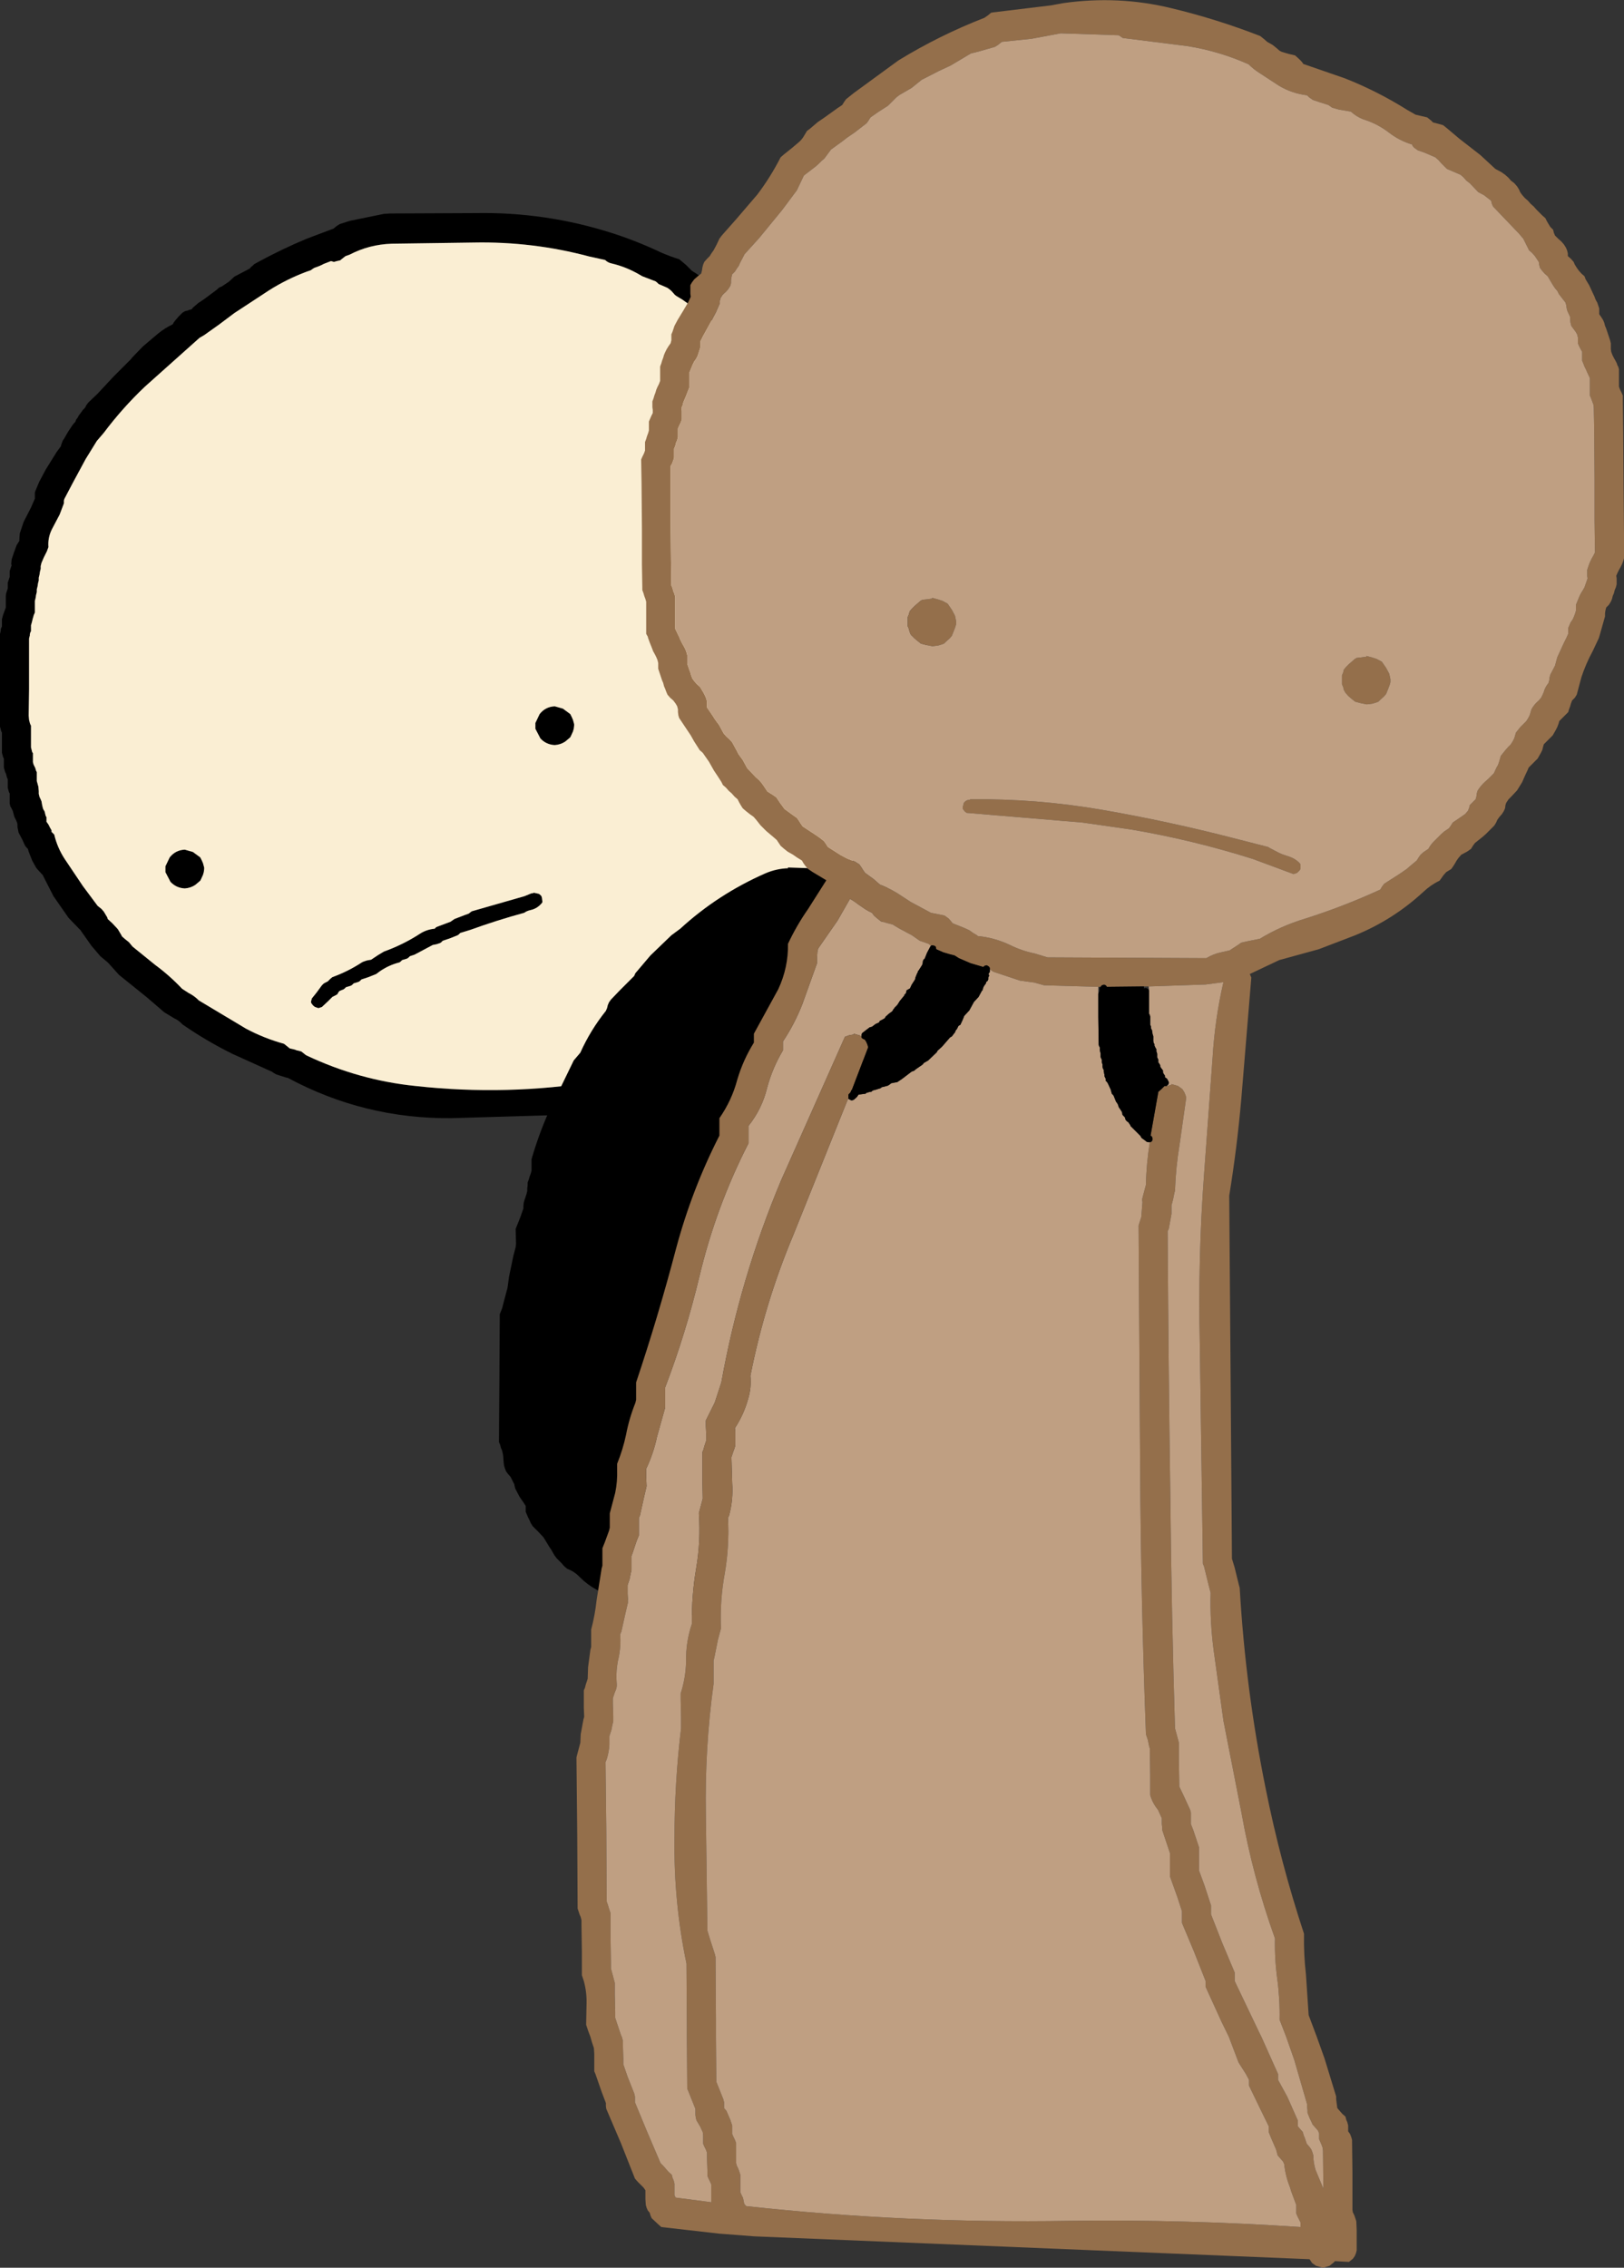
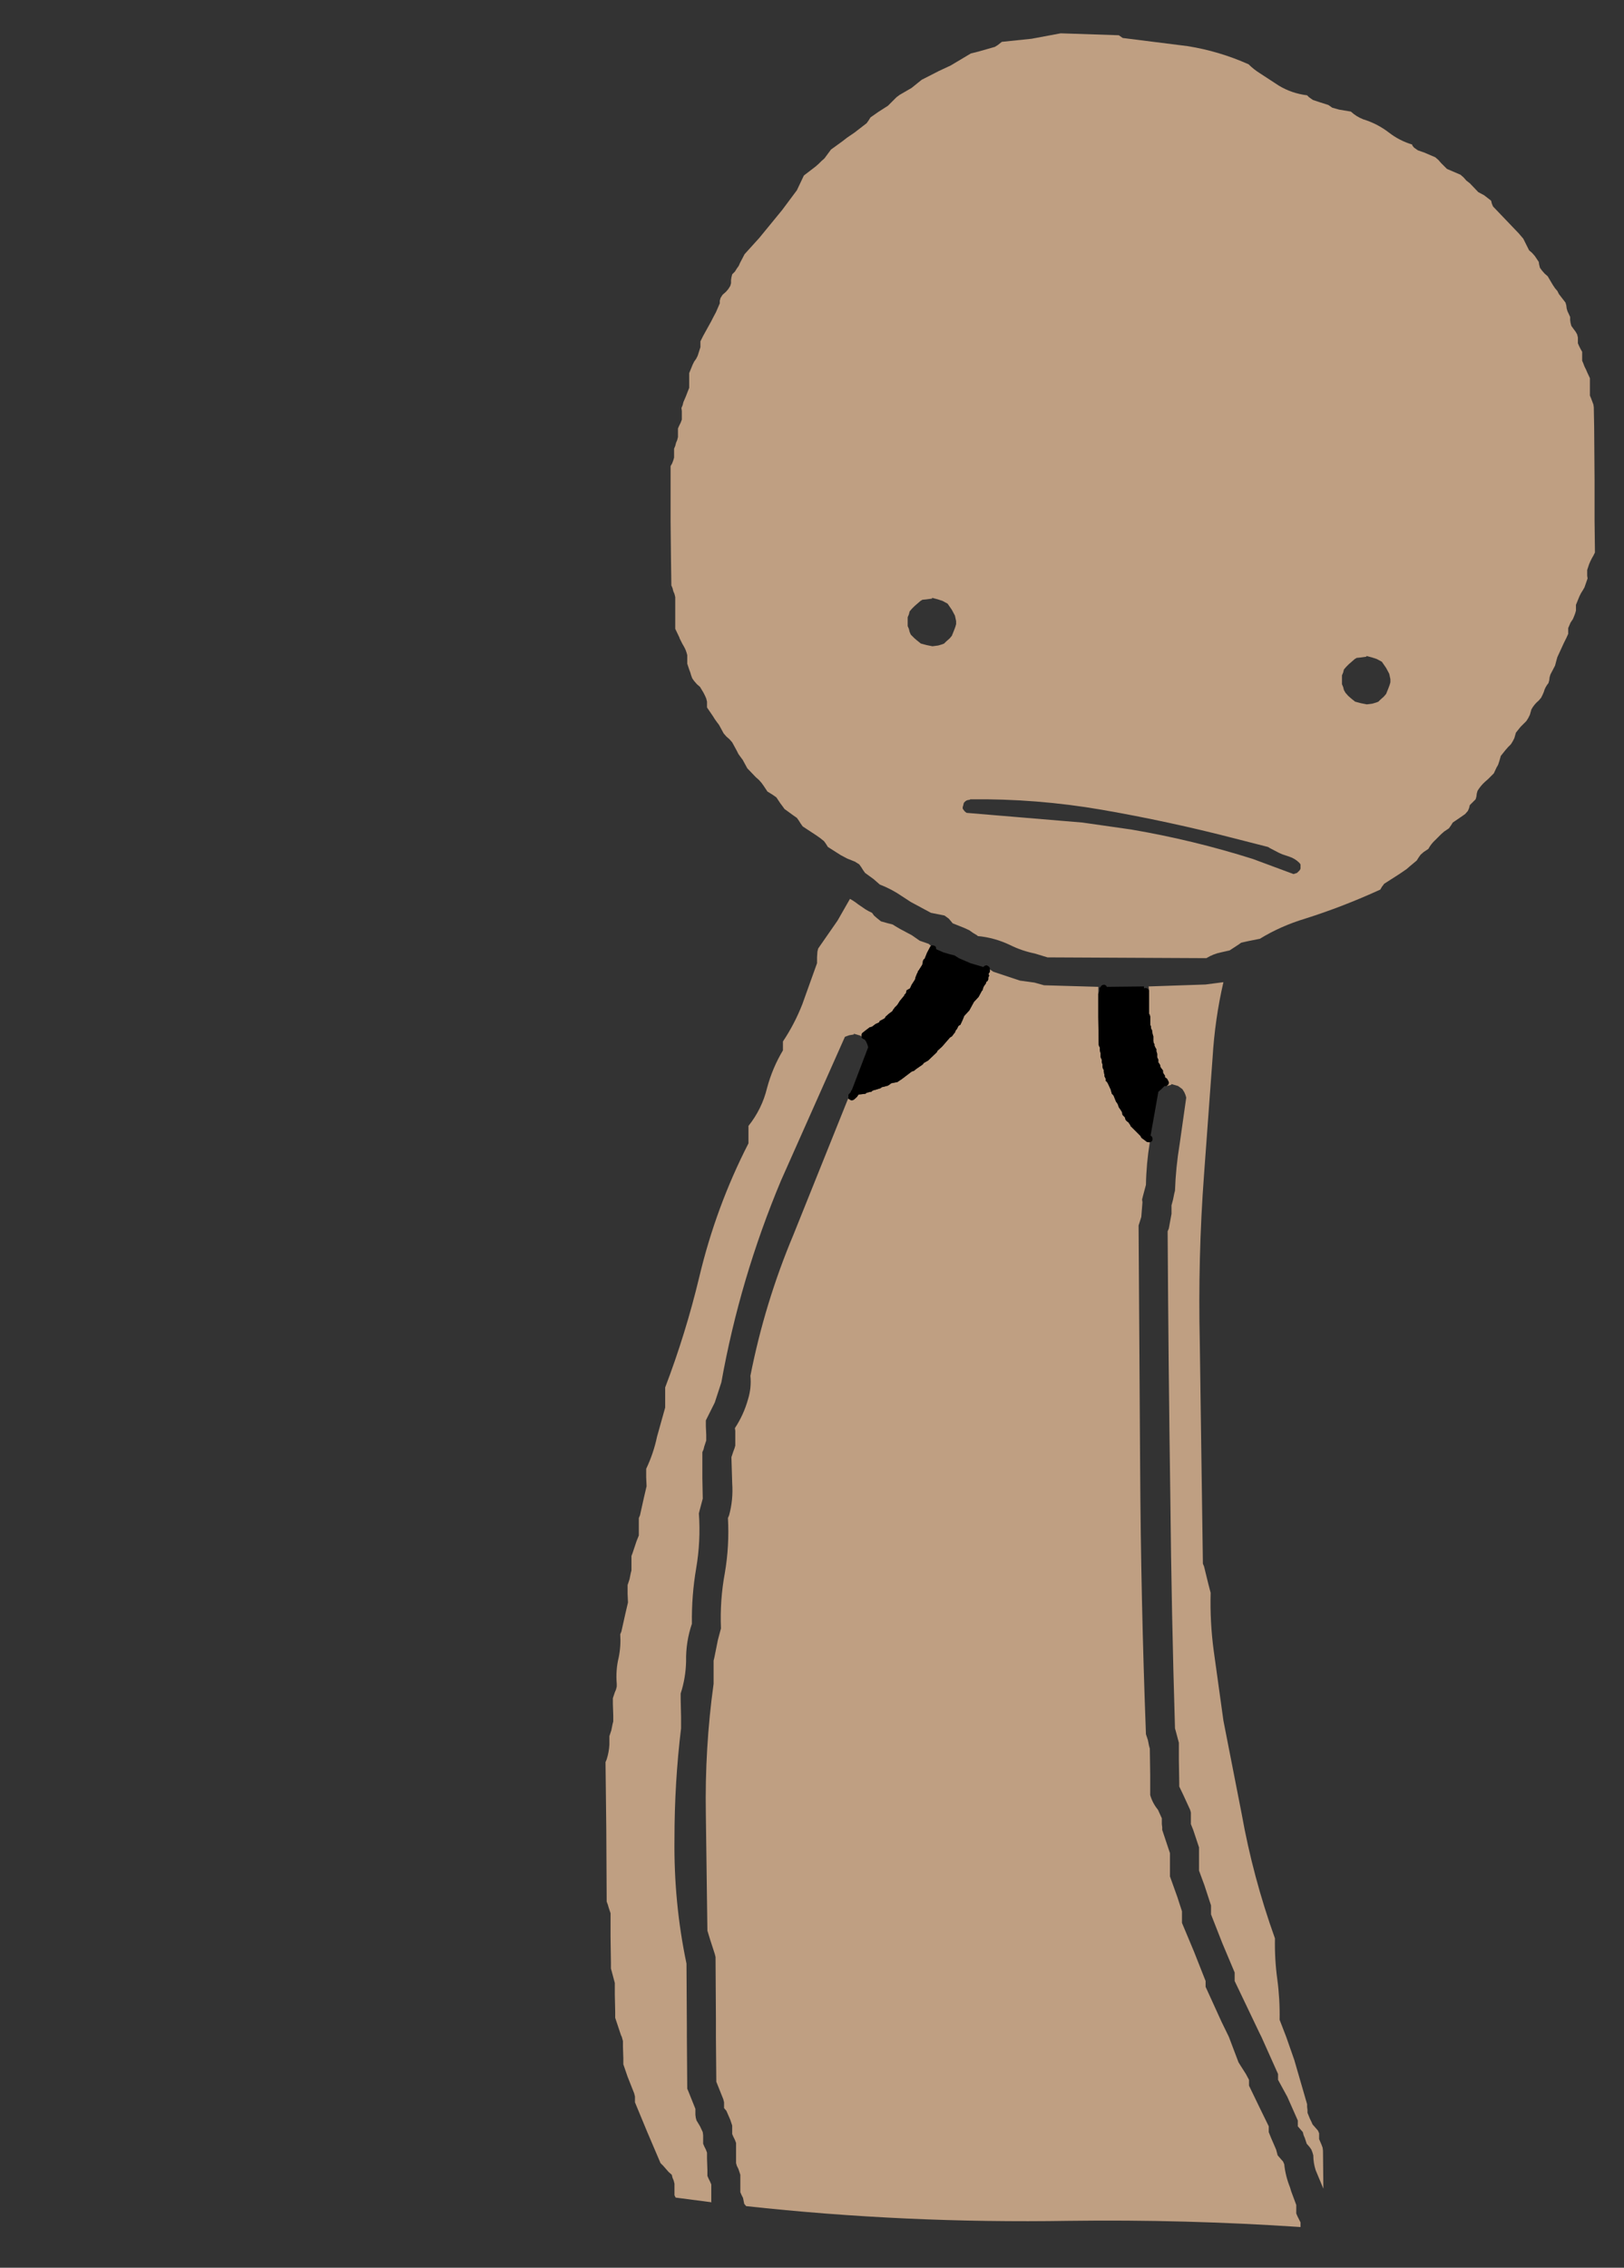
<svg xmlns="http://www.w3.org/2000/svg" height="292.65px" width="209.6px">
  <rect width="100%" height="100%" fill="#333333" stroke="none" />
  <g transform="matrix(1.0, 0.0, 0.0, 1.0, 122.15, 47.7)">
-     <path d="M-12.7 7.5 L-12.3 8.25 -10.2 11.8 -8.1 14.85 Q-6.95 16.5 -6.55 18.4 L-6.05 19.15 Q-4.8 21.45 -4.25 24.0 -3.25 28.5 -2.75 33.05 -2.4 36.1 -2.3 39.2 -2.25 42.8 -2.65 46.35 L-2.65 46.5 -2.65 47.1 -2.65 47.25 -2.95 49.7 -3.6 52.0 -4.45 54.4 -5.0 55.35 -5.0 55.5 -5.35 57.0 -7.2 61.9 -8.8 65.35 -8.7 65.5 -8.6 65.7 -8.55 65.9 -8.4 66.25 -8.4 66.45 -8.4 66.65 -8.4 66.85 -8.4 67.0 -8.4 67.2 -8.95 68.9 Q-9.25 70.15 -10.1 71.15 L-10.3 71.9 Q-10.55 72.65 -11.15 73.2 L-11.35 73.4 -11.45 73.55 -11.55 73.75 -11.85 74.15 -12.05 74.35 -12.25 74.7 -12.8 75.25 -13.1 75.45 -13.2 75.65 -13.3 75.85 -13.5 76.0 -13.65 76.2 -13.8 76.6 -14.1 77.15 -14.65 77.7 Q-16.45 80.35 -18.6 82.7 -19.85 84.05 -21.5 85.0 -27.95 91.15 -35.95 94.7 -39.1 96.1 -42.55 96.6 L-48.9 97.0 Q-49.9 97.0 -50.3 96.2 L-63.9 96.6 Q-75.15 96.7 -85.0 91.4 L-85.25 91.35 -86.5 90.95 -86.85 90.75 -87.05 90.6 -87.4 90.45 -92.15 88.3 Q-95.5 86.65 -98.6 84.5 L-98.8 84.3 Q-99.15 83.95 -99.6 83.75 L-99.85 83.6 -100.85 83.0 -101.05 82.85 -103.2 81.0 -106.8 78.1 -108.1 76.65 -108.3 76.45 -109.2 75.7 -110.35 74.35 -111.65 72.5 -111.75 72.35 -111.95 72.15 -113.3 70.75 -115.25 67.95 -116.65 65.2 -116.85 65.0 -117.35 64.45 -117.5 64.25 -118.0 63.35 -118.45 62.2 -118.55 61.85 -118.75 61.65 -118.9 61.45 -119.0 61.25 -119.25 60.7 -119.35 60.5 -119.75 59.75 -119.9 59.0 -119.9 58.65 -119.95 58.45 -120.1 58.1 -120.2 57.9 -120.3 57.7 -120.45 57.15 -120.5 56.95 -120.6 56.75 -120.7 56.55 -120.8 56.4 -120.85 56.2 -120.9 56.0 -120.9 55.85 -120.9 55.65 -120.9 55.45 -120.9 55.25 -120.9 55.1 -120.9 54.7 -121.0 54.5 -121.1 54.15 -121.15 53.95 -121.15 53.75 -121.15 53.2 -121.15 53.0 -121.15 52.85 -121.25 52.65 -121.35 52.25 -121.4 52.1 -121.5 51.9 -121.65 51.35 -121.65 51.15 -121.65 50.95 -121.65 50.75 -121.65 50.6 -121.65 50.4 -121.65 50.2 -121.75 50.0 -121.9 49.45 -121.9 49.25 -121.9 48.5 -121.9 47.6 -121.9 46.85 -122.0 46.65 -122.05 46.45 -122.1 46.25 -122.15 46.1 -122.15 45.9 -122.15 43.45 -122.15 39.7 -122.15 35.95 -122.15 34.1 -122.1 33.9 -122.05 33.7 -122.05 33.5 -122.0 33.35 -121.9 33.15 -121.9 32.95 -121.9 32.4 -121.9 32.2 -121.75 31.65 -121.6 31.25 -121.4 30.7 -121.4 30.5 -121.4 29.95 -121.4 29.75 -121.4 29.2 -121.35 28.85 -121.15 28.25 -121.15 28.1 -121.15 27.7 -121.15 27.5 -121.1 27.35 -120.9 26.75 -120.9 26.6 -120.9 26.2 -120.9 26.0 -120.85 25.85 -120.65 25.25 -120.7 25.1 -120.65 24.5 -120.6 24.35 -120.35 23.6 -120.0 22.65 -119.65 22.1 -119.65 21.9 -119.6 21.15 -119.1 19.65 -118.15 17.8 -117.65 16.65 -117.65 16.45 -117.65 16.25 -117.65 16.1 -117.65 15.9 -117.6 15.7 -117.1 14.5 -116.25 12.9 -114.85 10.65 -114.3 9.9 -114.25 9.7 -114.05 9.15 -113.9 8.95 -113.35 8.0 -112.75 7.1 -112.4 6.7 -112.35 6.5 -112.1 6.15 -112.0 5.95 -111.85 5.75 -111.45 5.2 -111.25 5.0 -111.1 4.8 -111.05 4.65 -110.9 4.45 -110.75 4.25 -109.55 3.1 -107.5 0.9 -105.25 -1.35 -105.1 -1.55 -103.7 -3.0 -101.75 -4.65 Q-100.9 -5.35 -99.85 -5.85 L-99.75 -6.05 -99.45 -6.45 -99.3 -6.6 -99.15 -6.8 -98.6 -7.35 -98.35 -7.5 -98.25 -7.55 -98.0 -7.6 -97.75 -7.7 -97.4 -7.8 -97.25 -8.0 -96.55 -8.6 -95.8 -9.1 -94.25 -10.25 -93.85 -10.6 -93.5 -10.75 -92.6 -11.35 -91.9 -12.0 -89.9 -13.05 -89.75 -13.25 -89.55 -13.4 -89.35 -13.6 -89.0 -13.8 Q-85.8 -15.55 -82.55 -16.9 L-79.1 -18.2 -78.8 -18.45 -78.6 -18.6 -78.35 -18.75 -78.25 -18.8 -77.0 -19.2 -76.75 -19.25 -72.6 -20.1 -71.8 -20.15 -60.65 -20.2 Q-51.75 -20.35 -43.25 -17.65 -39.95 -16.6 -36.8 -15.1 -35.65 -14.6 -34.5 -14.25 L-34.25 -14.05 -33.6 -13.5 -33.4 -13.3 -32.85 -12.75 -32.45 -12.5 -30.6 -11.25 -26.25 -7.9 -21.75 -4.1 -21.6 -3.9 -21.55 -3.75 -21.45 -3.55 -21.35 -3.35 -21.1 -3.15 -20.85 -3.0 -20.5 -2.6 -20.35 -2.4 -20.1 -1.85 -19.95 -1.7 -18.9 -0.15 Q-18.4 0.95 -17.5 1.75 L-16.9 2.65 -16.8 2.8 -16.25 3.4 -16.05 3.55 -14.75 5.05 -13.15 6.95 -12.8 7.35 -12.7 7.5 M-96.4 -4.1 L-103.45 2.2 Q-106.35 4.95 -108.75 8.15 L-109.65 9.2 -111.1 11.55 -112.8 14.7 -113.85 16.7 -113.9 16.9 -113.9 17.1 -113.9 17.25 -114.45 18.7 -115.45 20.6 Q-116.0 21.7 -115.9 22.9 L-116.1 23.45 -116.5 24.25 -116.8 24.95 -116.9 25.35 -116.9 25.7 -116.95 25.9 -117.0 26.1 -117.05 26.45 -117.15 26.85 -117.15 27.2 -117.2 27.4 -117.25 27.6 -117.3 27.95 -117.4 28.35 -117.4 28.7 -117.45 28.9 -117.5 29.1 -117.55 29.45 -117.65 29.85 -117.65 30.2 -117.65 30.4 -117.65 30.6 -117.65 30.95 -117.65 31.35 -117.8 31.7 -117.85 31.9 -117.9 32.05 -118.05 32.65 -118.15 33.0 -118.15 33.2 -118.15 33.4 -118.15 33.6 -118.15 33.75 -118.25 33.95 -118.3 34.15 -118.3 34.3 -118.35 34.5 -118.4 34.7 -118.4 37.7 -118.4 41.25 -118.45 44.65 -118.4 45.2 -118.35 45.4 -118.3 45.6 -118.25 45.75 -118.15 45.95 -118.15 46.5 -118.15 47.25 -118.15 48.0 -118.15 48.75 -118.1 48.95 -118.05 49.15 -118.0 49.35 -117.9 49.5 -117.9 49.7 -117.9 49.9 -117.9 50.1 -117.9 50.25 -117.9 50.45 -117.9 50.65 -117.85 50.85 -117.8 51.0 -117.7 51.2 -117.6 51.4 -117.5 51.75 -117.4 51.95 -117.4 52.15 -117.4 52.35 -117.4 52.5 -117.4 52.7 -117.4 52.9 -117.4 53.1 -117.3 53.45 -117.25 53.65 -117.2 53.8 -117.15 54.4 -117.15 54.75 -117.05 55.15 -116.95 55.35 -116.8 55.7 -116.7 56.25 -116.65 56.45 -116.6 56.65 -116.5 56.85 -116.4 57.0 -116.35 57.2 -116.25 57.6 -116.15 57.75 -116.15 57.95 -116.15 58.15 -116.15 58.35 -115.9 58.7 -115.8 58.9 -115.7 59.1 -115.5 59.45 -115.5 59.65 -115.3 59.85 -115.15 60.0 Q-114.75 61.7 -113.8 63.15 L-111.45 66.65 -109.55 69.2 -109.05 69.6 -108.75 69.95 -108.3 70.7 -108.25 70.9 -107.65 71.45 -106.95 72.2 -106.5 72.95 -106.4 73.15 -106.0 73.5 -105.5 73.9 -105.05 74.45 -102.15 76.8 Q-100.25 78.2 -98.65 79.9 L-97.8 80.45 Q-97.2 80.75 -96.7 81.2 L-96.5 81.4 -90.4 85.05 Q-88.05 86.3 -85.5 87.0 L-85.25 87.2 -85.0 87.4 -84.75 87.6 -84.1 87.75 -83.85 87.85 -83.6 87.9 -83.25 88.0 -83.0 88.2 -82.75 88.4 -82.6 88.5 Q-75.85 91.7 -68.5 92.45 -56.65 93.75 -45.05 91.85 -38.2 90.7 -32.6 86.9 -31.2 86.1 -29.95 85.0 L-27.3 82.55 -26.9 82.2 -26.6 81.65 -25.85 80.85 -25.3 80.35 -25.25 80.15 -25.15 79.95 -25.05 79.75 -24.95 79.6 -24.85 79.4 -24.65 79.2 -24.5 79.0 -24.3 78.85 -24.1 78.65 -23.9 78.45 -23.75 78.05 -23.65 77.9 -23.4 77.5 -22.9 76.95 -22.8 76.75 -22.7 76.6 -22.6 76.4 -22.25 76.0 -21.95 75.6 -21.35 74.9 -21.15 74.7 -19.0 70.4 -17.1 66.1 -16.35 64.1 -12.7 64.65 -12.05 63.25 -9.05 56.1 Q-7.3 51.45 -6.6 46.55 L-6.15 44.7 -6.15 43.95 -6.1 38.9 Q-5.95 34.0 -6.85 29.3 -8.15 22.55 -11.5 16.65 -15.15 10.2 -20.1 4.75 L-20.2 4.55 -20.3 4.4 -20.5 4.0 -20.55 3.85 -20.75 3.65 -21.3 3.05 -21.45 2.9 -21.85 2.35 -21.95 2.15 -22.4 1.2 -22.6 1.0 -22.8 0.85 -23.15 0.45 -23.3 0.25 -23.35 0.1 -23.5 -0.1 -23.6 -0.25 -24.05 -0.7 -24.25 -0.85 -24.4 -1.05 -24.55 -1.25 -24.6 -1.4 -24.75 -1.6 -24.85 -1.75 -25.7 -2.5 Q-27.65 -4.45 -29.9 -6.05 L-34.1 -9.05 -34.85 -9.5 -35.05 -9.65 -35.4 -10.05 -35.6 -10.25 -35.8 -10.4 -36.0 -10.55 -37.15 -11.05 -37.35 -11.25 -37.55 -11.4 -37.95 -11.55 -39.25 -12.05 -39.6 -12.25 Q-41.3 -13.25 -43.2 -13.7 -43.7 -13.8 -44.05 -14.15 L-46.1 -14.6 Q-53.4 -16.55 -61.0 -16.4 L-71.6 -16.25 Q-74.5 -16.15 -77.0 -14.85 L-77.55 -14.65 -77.75 -14.5 -78.0 -14.3 -78.25 -14.1 -78.7 -14.0 -79.05 -13.9 -79.4 -14.0 -79.45 -14.0 -80.35 -13.65 Q-80.9 -13.35 -81.55 -13.15 L-81.8 -13.0 -82.0 -12.85 -82.1 -12.8 -82.55 -12.65 Q-85.1 -11.7 -87.4 -10.25 L-91.9 -7.3 -93.9 -5.8 -95.8 -4.45 -96.4 -4.1 M-49.5 43.75 L-48.55 44.45 -48.35 44.85 -48.2 45.2 -48.05 45.75 -48.05 45.95 -48.1 46.35 -48.2 46.7 -48.45 47.25 -48.55 47.45 -49.2 48.0 Q-49.8 48.4 -50.55 48.45 -51.65 48.4 -52.4 47.6 L-53.05 46.35 -53.05 46.15 -53.05 45.95 -53.05 45.75 -53.05 45.6 -52.5 44.45 Q-51.75 43.5 -50.55 43.45 L-49.5 43.75 M-53.3 67.55 L-53.3 67.5 -53.05 67.55 -52.6 67.65 -52.35 67.85 -52.25 68.0 -52.2 68.2 -52.15 68.6 -52.15 68.75 Q-52.75 69.55 -53.7 69.75 -54.15 69.85 -54.5 70.1 -58.0 71.05 -61.45 72.3 L-62.75 72.7 -62.95 72.9 -63.1 73.0 -64.1 73.4 -65.0 73.7 -65.2 73.9 -65.35 74.0 -65.5 74.05 -65.8 74.15 -66.3 74.25 -68.65 75.5 -69.25 75.7 -69.45 75.9 -69.6 76.0 -69.75 76.05 -70.25 76.2 -70.45 76.4 -70.6 76.5 Q-72.0 76.85 -73.2 77.7 L-73.6 78.0 -74.6 78.4 -75.5 78.7 -75.7 78.9 -75.85 79.0 -76.0 79.05 -76.5 79.2 -76.7 79.4 -76.85 79.5 -77.0 79.55 -77.5 79.7 -77.7 79.9 -77.85 80.0 -78.0 80.05 -78.35 80.2 -78.5 80.4 -78.6 80.6 -78.85 80.75 -79.25 80.95 -79.8 81.5 -80.6 82.25 -81.05 82.4 -81.5 82.25 -81.75 82.05 -81.9 81.85 -82.0 81.7 -82.0 81.5 -81.95 81.35 -81.9 81.15 -81.3 80.4 -80.6 79.45 -80.4 79.25 -80.25 79.15 -79.85 78.95 -79.65 78.75 -79.5 78.6 -79.25 78.4 Q-77.2 77.65 -75.45 76.5 L-75.25 76.4 -75.1 76.35 -74.8 76.25 -74.25 76.15 -73.35 75.55 -72.6 75.1 Q-70.1 74.2 -67.95 72.8 -67.1 72.25 -66.05 72.15 L-65.85 71.95 -65.6 71.85 -64.0 71.25 -63.5 70.9 -62.2 70.4 -61.65 70.2 -61.4 70.0 -61.25 69.9 -54.45 67.95 -53.6 67.6 -53.3 67.55 M-97.25 62.25 L-96.3 62.95 -96.1 63.35 -95.95 63.7 -95.8 64.25 -95.8 64.45 -95.85 64.85 -95.95 65.2 -96.2 65.75 -96.3 65.95 -96.95 66.5 Q-97.55 66.9 -98.3 66.95 -99.4 66.9 -100.15 66.1 L-100.8 64.85 -100.8 64.65 -100.8 64.45 -100.8 64.25 -100.8 64.1 -100.25 62.95 Q-99.5 62.0 -98.3 61.95 L-97.25 62.25" fill="#000000" fill-rule="evenodd" stroke="none" />
-     <path d="M-97.25 62.25 L-98.3 61.95 Q-99.5 62.0 -100.25 62.95 L-100.8 64.1 -100.8 64.25 -100.8 64.45 -100.8 64.65 -100.8 64.85 -100.15 66.1 Q-99.4 66.9 -98.3 66.95 -97.55 66.9 -96.95 66.5 L-96.3 65.95 -96.2 65.75 -95.95 65.2 -95.85 64.85 -95.8 64.45 -95.8 64.25 -95.95 63.7 -96.1 63.35 -96.3 62.95 -97.25 62.25 M-53.3 67.55 L-53.6 67.6 -54.45 67.95 -61.25 69.9 -61.4 70.0 -61.65 70.2 -62.2 70.4 -63.5 70.9 -64.0 71.25 -65.6 71.85 -65.85 71.95 -66.05 72.15 Q-67.1 72.25 -67.95 72.8 -70.1 74.2 -72.6 75.1 L-73.35 75.55 -74.25 76.15 -74.8 76.25 -75.1 76.35 -75.25 76.4 -75.45 76.5 Q-77.2 77.65 -79.25 78.4 L-79.5 78.6 -79.65 78.75 -79.85 78.95 -80.25 79.15 -80.4 79.25 -80.6 79.45 -81.3 80.4 -81.9 81.15 -81.95 81.35 -82.0 81.5 -82.0 81.7 -81.9 81.85 -81.75 82.05 -81.5 82.25 -81.05 82.4 -80.6 82.25 -79.8 81.5 -79.25 80.95 -78.85 80.75 -78.6 80.6 -78.5 80.4 -78.35 80.2 -78.0 80.05 -77.85 80.0 -77.7 79.9 -77.5 79.7 -77.0 79.55 -76.85 79.5 -76.7 79.4 -76.5 79.2 -76.0 79.05 -75.85 79.0 -75.7 78.9 -75.5 78.7 -74.6 78.4 -73.6 78.0 -73.2 77.7 Q-72.0 76.85 -70.6 76.5 L-70.45 76.4 -70.25 76.2 -69.75 76.05 -69.6 76.0 -69.45 75.9 -69.25 75.7 -68.65 75.5 -66.3 74.25 -65.8 74.15 -65.5 74.05 -65.35 74.0 -65.2 73.9 -65.0 73.7 -64.1 73.4 -63.1 73.0 -62.95 72.9 -62.75 72.7 -61.45 72.3 Q-58.0 71.05 -54.5 70.1 -54.15 69.85 -53.7 69.75 -52.75 69.55 -52.15 68.75 L-52.15 68.6 -52.2 68.2 -52.25 68.0 -52.35 67.85 -52.6 67.65 -53.05 67.55 -53.3 67.5 -53.3 67.55 M-49.5 43.75 L-50.55 43.45 Q-51.75 43.5 -52.5 44.45 L-53.05 45.6 -53.05 45.75 -53.05 45.95 -53.05 46.15 -53.05 46.35 -52.4 47.6 Q-51.65 48.4 -50.55 48.45 -49.8 48.4 -49.2 48.0 L-48.55 47.45 -48.45 47.25 -48.2 46.7 -48.1 46.35 -48.05 45.95 -48.05 45.75 -48.2 45.2 -48.35 44.85 -48.55 44.45 -49.5 43.75 M-96.4 -4.1 L-95.8 -4.45 -93.9 -5.8 -91.9 -7.3 -87.4 -10.25 Q-85.1 -11.7 -82.55 -12.65 L-82.1 -12.8 -82.0 -12.85 -81.8 -13.0 -81.55 -13.15 Q-80.9 -13.35 -80.35 -13.65 L-79.45 -14.0 -79.4 -14.0 -79.05 -13.9 -78.7 -14.0 -78.25 -14.1 -78.0 -14.3 -77.75 -14.5 -77.55 -14.65 -77.0 -14.85 Q-74.5 -16.15 -71.6 -16.25 L-61.0 -16.4 Q-53.4 -16.55 -46.1 -14.6 L-44.05 -14.15 Q-43.7 -13.8 -43.2 -13.7 -41.3 -13.25 -39.6 -12.25 L-39.25 -12.05 -37.95 -11.55 -37.55 -11.4 -37.35 -11.25 -37.15 -11.05 -36.0 -10.55 -35.8 -10.4 -35.6 -10.25 -35.4 -10.05 -35.05 -9.65 -34.85 -9.5 -34.1 -9.05 -29.9 -6.05 Q-27.65 -4.45 -25.7 -2.5 L-24.85 -1.75 -24.75 -1.6 -24.6 -1.4 -24.55 -1.25 -24.4 -1.05 -24.25 -0.85 -24.05 -0.7 -23.6 -0.25 -23.5 -0.1 -23.35 0.1 -23.3 0.25 -23.15 0.45 -22.8 0.85 -22.6 1.0 -22.4 1.2 -21.95 2.15 -21.85 2.35 -21.45 2.9 -21.3 3.05 -20.75 3.65 -20.55 3.85 -20.5 4.0 -20.3 4.4 -20.2 4.55 -20.1 4.75 Q-15.15 10.2 -11.5 16.65 -8.15 22.55 -6.85 29.3 -5.95 34.0 -6.1 38.9 L-6.15 43.95 -6.15 44.7 -6.6 46.55 Q-7.3 51.45 -9.05 56.1 L-12.05 63.25 -12.7 64.65 -16.35 64.1 -17.1 66.1 -19.0 70.4 -21.15 74.7 -21.35 74.9 -21.95 75.6 -22.25 76.0 -22.6 76.4 -22.7 76.6 -22.8 76.75 -22.9 76.95 -23.4 77.5 -23.65 77.9 -23.75 78.05 -23.9 78.45 -24.1 78.65 -24.3 78.85 -24.5 79.0 -24.65 79.2 -24.85 79.4 -24.95 79.6 -25.05 79.75 -25.15 79.95 -25.25 80.15 -25.3 80.35 -25.85 80.85 -26.6 81.65 -26.9 82.2 -27.3 82.55 -29.95 85.0 Q-31.2 86.1 -32.6 86.9 -38.2 90.7 -45.05 91.85 -56.65 93.75 -68.5 92.45 -75.85 91.7 -82.6 88.5 L-82.75 88.4 -83.0 88.2 -83.25 88.0 -83.6 87.9 -83.85 87.85 -84.1 87.75 -84.75 87.6 -85.0 87.4 -85.25 87.2 -85.5 87.0 Q-88.05 86.3 -90.4 85.05 L-96.5 81.4 -96.7 81.2 Q-97.2 80.75 -97.8 80.45 L-98.65 79.9 Q-100.25 78.2 -102.15 76.8 L-105.05 74.45 -105.5 73.9 -106.0 73.5 -106.4 73.15 -106.5 72.95 -106.95 72.2 -107.65 71.45 -108.25 70.9 -108.3 70.7 -108.75 69.95 -109.05 69.6 -109.55 69.2 -111.45 66.65 -113.8 63.15 Q-114.75 61.7 -115.15 60.0 L-115.3 59.85 -115.5 59.65 -115.5 59.45 -115.7 59.1 -115.8 58.9 -115.9 58.7 -116.15 58.35 -116.15 58.15 -116.15 57.95 -116.15 57.75 -116.25 57.6 -116.35 57.2 -116.4 57.0 -116.5 56.85 -116.6 56.65 -116.65 56.45 -116.7 56.25 -116.8 55.7 -116.95 55.35 -117.05 55.15 -117.15 54.75 -117.15 54.4 -117.2 53.8 -117.25 53.65 -117.3 53.45 -117.4 53.1 -117.4 52.9 -117.4 52.7 -117.4 52.5 -117.4 52.35 -117.4 52.15 -117.4 51.95 -117.5 51.75 -117.6 51.4 -117.7 51.2 -117.8 51.0 -117.85 50.85 -117.9 50.65 -117.9 50.45 -117.9 50.25 -117.9 50.1 -117.9 49.9 -117.9 49.7 -117.9 49.5 -118.0 49.35 -118.05 49.15 -118.1 48.95 -118.15 48.75 -118.15 48.0 -118.15 47.25 -118.15 46.5 -118.15 45.95 -118.25 45.75 -118.3 45.6 -118.35 45.4 -118.4 45.2 -118.45 44.65 -118.4 41.25 -118.4 37.7 -118.4 34.7 -118.35 34.5 -118.3 34.3 -118.3 34.15 -118.25 33.95 -118.15 33.75 -118.15 33.6 -118.15 33.4 -118.15 33.2 -118.15 33.0 -118.05 32.65 -117.9 32.05 -117.85 31.9 -117.8 31.7 -117.65 31.35 -117.65 30.95 -117.65 30.6 -117.65 30.4 -117.65 30.2 -117.65 29.85 -117.55 29.45 -117.5 29.1 -117.45 28.9 -117.4 28.7 -117.4 28.35 -117.3 27.95 -117.25 27.6 -117.2 27.4 -117.15 27.2 -117.15 26.85 -117.05 26.45 -117.0 26.1 -116.95 25.9 -116.9 25.7 -116.9 25.35 -116.8 24.95 -116.5 24.25 -116.1 23.45 -115.9 22.9 Q-116.0 21.7 -115.45 20.6 L-114.45 18.7 -113.9 17.25 -113.9 17.1 -113.9 16.9 -113.85 16.7 -112.8 14.7 -111.1 11.55 -109.65 9.2 -108.75 8.15 Q-106.35 4.95 -103.45 2.2 L-96.4 -4.1" fill="#faeed3" fill-rule="evenodd" stroke="none" />
-     <path d="M-34.35 72.15 Q-29.5 67.7 -23.35 65.0 -21.95 64.4 -20.45 64.35 L-20.45 64.25 -11.5 64.55 Q-7.45 64.85 -7.15 68.75 L-7.15 69.15 Q-7.7 71.9 -10.2 72.45 L-10.25 72.5 -10.4 72.9 -10.5 73.25 -10.65 73.65 -10.7 84.15 -10.8 96.9 -10.9 97.25 -11.05 97.65 -11.3 98.0 -11.3 98.4 -11.3 98.75 -11.3 99.15 -11.3 99.5 -11.45 99.9 -11.8 100.6 -12.3 101.75 -12.7 106.25 -13.3 113.0 -13.35 113.75 -14.85 118.25 -17.3 125.0 -17.45 125.4 -17.45 125.75 -17.45 126.5 -17.45 127.65 -17.45 128.4 -21.05 136.9 Q-23.0 141.95 -25.4 146.75 L-25.8 147.15 -26.6 148.3 -27.4 149.75 -27.8 150.15 -28.55 150.9 -29.65 152.0 -29.8 152.4 -29.9 152.75 -30.4 153.15 -30.8 153.4 -31.55 153.6 -30.95 154.05 Q-29.6 155.1 -29.6 156.75 -31.6 163.1 -38.55 160.05 L-41.7 158.5 -41.95 158.5 -42.7 158.35 Q-45.4 157.75 -47.3 155.85 -48.0 155.1 -48.95 154.75 L-49.35 154.4 -49.7 154.0 -50.05 153.65 -50.15 153.55 -50.3 153.4 -50.6 153.0 -51.0 152.3 -51.3 151.85 -51.6 151.35 -52.0 150.7 -52.65 150.0 -53.4 149.25 -53.65 148.85 -53.8 148.5 -54.0 148.1 -54.3 147.4 -54.3 147.0 -54.3 146.65 -54.55 146.25 -55.1 145.45 -55.65 144.4 -55.75 144.0 -55.75 143.9 -56.25 142.9 -56.6 142.5 -56.85 142.15 -57.0 141.75 -57.1 141.4 -57.15 141.0 -57.2 140.25 -57.25 139.9 -57.35 139.5 -57.5 139.15 -57.6 138.75 -57.75 138.4 -57.7 130.9 -57.65 122.25 -57.65 121.9 -57.35 121.15 -57.05 120.0 -56.65 118.5 -56.45 117.05 -55.9 114.4 -55.6 113.25 -55.55 112.85 -55.55 112.75 -55.6 110.9 -55.3 110.15 -55.0 109.4 -54.6 108.25 -54.6 107.9 -54.55 107.5 -54.45 107.15 -54.2 106.4 -54.1 106.0 -54.1 105.65 -54.05 105.25 -54.05 104.9 -53.9 104.5 -53.8 104.15 -53.65 103.75 -53.55 103.4 -53.55 103.0 -53.55 102.65 -53.55 102.25 -53.55 101.9 Q-52.65 98.8 -51.4 95.95 L-48.1 89.15 -47.25 88.15 Q-45.95 85.25 -43.95 82.75 L-43.8 82.4 -43.7 82.0 -43.55 81.65 -43.3 81.3 -42.2 80.15 -40.3 78.25 -40.15 77.9 -38.2 75.6 -35.5 73.0 -34.35 72.15" fill="#000000" fill-rule="evenodd" stroke="none" />
-     <path d="M41.0 -42.65 L41.4 -42.3 42.1 -41.9 42.6 -41.5 43.0 -41.15 43.3 -41.0 44.15 -40.75 45.0 -40.55 45.5 -40.1 45.8 -39.8 46.0 -39.55 46.05 -39.45 51.4 -37.6 Q55.6 -35.95 59.5 -33.5 L60.55 -32.9 61.2 -32.75 62.05 -32.55 62.55 -32.15 62.8 -31.9 63.2 -31.8 64.1 -31.55 64.6 -31.15 66.2 -29.8 68.9 -27.7 70.85 -25.9 71.6 -25.5 72.1 -25.15 72.5 -24.8 72.85 -24.4 73.3 -24.05 73.65 -23.65 73.9 -23.25 74.05 -22.9 74.3 -22.55 74.65 -22.15 75.05 -21.8 75.4 -21.4 75.8 -21.05 76.15 -20.65 76.9 -19.9 77.3 -19.55 77.5 -19.15 77.7 -18.8 77.95 -18.4 78.3 -18.05 78.4 -17.65 78.55 -17.3 78.95 -16.9 79.35 -16.55 79.7 -16.15 79.95 -15.75 80.1 -15.4 80.2 -15.0 80.2 -14.65 80.6 -14.3 80.95 -13.9 81.1 -13.55 81.35 -13.15 81.6 -12.8 81.95 -12.4 82.35 -12.05 82.5 -11.65 82.95 -10.9 83.3 -10.15 83.65 -9.4 Q83.75 -9.05 84.0 -8.65 L84.25 -7.9 84.25 -7.55 84.25 -7.15 84.5 -6.8 84.75 -6.4 84.9 -6.05 85.0 -5.65 85.15 -5.3 85.4 -4.55 85.65 -3.8 85.75 -3.4 85.75 -3.05 85.75 -2.65 85.8 -2.3 85.95 -1.9 86.15 -1.5 86.35 -1.15 86.55 -0.75 Q86.55 -0.6 86.7 -0.4 L86.8 -0.05 86.8 0.35 86.8 0.7 86.8 1.1 86.8 1.45 86.8 1.85 86.8 2.2 86.95 2.6 87.15 3.0 87.3 3.35 87.3 4.1 87.35 8.2 87.4 15.35 87.45 21.35 87.45 24.35 87.35 24.7 87.2 25.1 87.0 25.5 86.8 25.85 86.6 26.25 86.45 26.6 86.5 26.95 86.5 27.35 86.5 27.7 86.4 28.1 86.25 28.45 86.15 28.85 86.0 29.2 85.9 29.6 85.75 29.95 85.5 30.35 85.15 30.7 85.05 31.1 85.0 31.45 85.0 31.85 84.9 32.2 84.35 34.15 84.2 34.65 83.4 36.35 Q82.55 37.9 81.95 39.7 L81.35 41.95 81.1 42.35 80.75 42.7 80.6 43.1 80.5 43.45 80.35 43.85 80.25 44.2 79.85 44.6 79.5 44.95 79.1 45.35 79.0 45.7 78.85 46.1 78.65 46.5 78.45 46.85 78.25 47.2 77.85 47.6 77.5 47.95 77.1 48.35 77.0 48.7 76.9 49.1 76.7 49.5 76.5 49.85 76.3 50.2 75.9 50.6 75.55 50.95 75.15 51.35 75.0 51.7 74.65 52.45 74.3 53.25 73.65 54.3 72.9 55.1 72.55 55.45 72.25 55.9 72.15 56.2 72.1 56.6 71.95 56.95 71.7 57.35 71.35 57.75 71.1 58.1 70.95 58.45 70.7 58.85 70.35 59.2 69.95 59.6 69.6 59.95 69.2 60.3 68.7 60.7 68.2 61.1 67.95 61.45 67.7 61.85 67.2 62.2 66.45 62.6 66.1 63.0 65.85 63.35 65.65 63.7 65.4 64.1 65.15 64.45 64.5 64.85 64.15 65.25 63.9 65.6 63.65 65.95 Q62.5 66.5 61.55 67.4 57.65 71.0 52.75 73.0 L48.05 74.8 42.95 76.2 39.15 78.0 39.2 78.1 39.35 78.45 38.05 94.2 Q37.5 100.45 36.5 106.6 L36.7 133.2 36.85 153.45 37.2 154.6 37.75 156.85 37.85 157.2 Q38.6 170.3 41.2 183.1 43.1 192.6 46.15 201.85 46.1 204.5 46.4 207.1 L46.75 212.35 47.8 215.15 48.8 217.95 50.3 222.85 50.3 223.2 50.35 223.6 50.45 224.35 50.75 224.7 51.1 225.1 51.5 225.45 51.6 225.85 51.75 226.2 51.85 226.6 51.85 226.95 51.85 227.35 52.1 227.7 52.25 228.1 52.35 228.45 52.4 232.6 52.4 235.1 52.4 237.45 52.45 237.8 52.65 238.2 52.9 238.95 52.95 240.1 52.95 241.95 52.95 242.7 52.85 243.1 52.7 243.45 52.45 243.8 51.95 244.2 50.15 244.1 49.95 244.3 49.45 244.7 48.6 244.95 47.7 244.7 47.2 244.35 46.9 243.9 46.85 243.85 -24.8 240.9 -29.35 240.55 -36.8 239.7 -37.25 239.3 -38.05 238.55 -38.2 238.2 -38.3 237.85 -38.55 237.55 -38.7 237.2 -38.8 236.85 -38.85 236.1 -38.85 235.1 -38.85 234.95 -39.1 234.6 -39.85 233.85 -40.2 233.45 -42.0 228.9 -43.9 224.45 -43.95 224.1 -43.95 223.7 -44.5 222.25 -45.3 219.95 -45.45 219.6 -45.45 218.85 -45.45 217.35 -45.5 216.6 -45.75 215.85 -45.95 215.15 -46.25 214.35 -46.5 213.6 -46.45 210.95 Q-46.4 209.4 -46.8 207.95 L-47.05 207.2 -47.05 204.2 -47.1 200.85 -47.1 200.1 -47.2 199.7 -47.35 199.35 -47.6 198.6 -47.65 189.2 -47.75 179.1 -47.65 178.7 -47.45 177.95 -47.25 177.2 -47.2 176.1 -46.85 174.2 -46.75 173.85 -46.8 172.7 -46.8 170.85 -46.8 170.45 -46.65 170.1 -46.55 169.7 -46.3 168.95 -46.25 167.45 -45.95 165.2 -45.85 164.85 -45.85 164.45 -45.85 163.7 -45.85 162.6 Q-45.35 160.7 -45.15 158.8 L-44.5 154.7 -44.4 154.35 -44.4 153.95 -44.4 153.2 -44.4 152.1 -44.1 151.35 -43.55 149.85 -43.45 149.45 -43.45 149.1 -43.45 148.35 -43.45 147.6 -42.75 144.95 Q-42.45 143.5 -42.5 141.95 L-42.5 141.2 Q-41.75 139.35 -41.35 137.45 -40.95 135.35 -40.15 133.35 L-40.05 132.95 -40.05 132.6 -40.05 131.85 -40.05 130.7 Q-37.2 122.2 -34.9 113.45 -32.85 105.8 -29.3 98.85 L-29.3 98.45 -29.3 97.7 -29.3 96.6 Q-27.7 94.3 -27.0 91.65 -26.25 89.1 -24.85 86.85 L-24.85 86.45 -24.85 86.1 -24.85 85.7 -21.7 79.95 Q-20.4 77.15 -20.45 74.1 -19.35 71.75 -17.85 69.6 L-15.5 65.9 -16.0 65.6 -17.25 64.85 -17.85 64.45 -18.2 64.05 -18.45 63.7 -18.65 63.35 -19.3 62.95 -19.8 62.6 -20.5 62.2 -21.0 61.8 -21.4 61.45 -21.9 60.7 -22.3 60.35 -23.25 59.55 -24.0 58.8 -24.55 58.1 -24.9 57.7 -25.4 57.35 -25.9 56.95 -26.3 56.6 -26.55 56.2 -26.75 55.85 -26.95 55.45 -27.35 55.1 -27.7 54.7 -28.1 54.35 -28.45 53.95 -28.85 53.6 -29.05 53.2 -29.5 52.5 -30.0 51.75 -30.65 50.6 -31.45 49.45 -31.85 49.1 -32.1 48.7 -32.55 48.0 -33.0 47.2 -33.5 46.45 -34.0 45.7 -34.5 44.95 -34.6 44.6 -34.65 44.2 -34.65 43.85 -34.75 43.45 -34.95 43.1 -35.25 42.7 -35.65 42.35 -36.0 41.95 -36.15 41.6 -36.3 41.2 -36.45 40.85 -36.55 40.45 -36.7 40.1 -36.95 39.35 -37.2 38.6 -37.2 38.2 -37.2 37.85 -37.3 37.45 -37.45 37.1 -37.65 36.7 -37.85 36.35 -38.0 35.95 -38.3 35.2 -38.5 34.65 -38.55 34.45 -38.75 34.1 -38.75 33.7 -38.75 33.35 -38.75 32.95 -38.75 32.6 -38.75 32.2 -38.75 31.45 -38.75 30.7 -38.75 29.95 -38.85 29.6 -39.0 29.2 -39.1 28.85 -39.25 28.45 -39.25 28.1 -39.3 25.1 -39.3 20.6 -39.35 14.6 -39.4 11.6 -39.25 11.25 -39.05 10.85 -38.9 10.45 -38.9 10.1 -38.9 9.7 -38.9 9.35 -38.75 8.95 -38.65 8.6 -38.5 8.2 -38.4 7.85 -38.4 7.45 -38.4 7.1 -38.4 6.7 -38.25 6.35 -38.1 6.0 -37.9 5.6 -37.9 5.2 -37.95 4.85 -37.95 4.45 -37.95 4.1 -37.8 3.7 -37.7 3.35 -37.55 2.95 -37.45 2.6 -37.3 2.25 -37.1 1.85 -36.95 1.45 -36.95 1.1 -36.95 0.7 -36.95 0.35 -36.95 -0.05 -36.95 -0.4 -36.8 -0.8 -36.7 -1.15 -36.55 -1.55 -36.45 -1.9 -36.3 -2.25 -36.1 -2.65 -35.85 -3.05 -35.6 -3.4 -35.5 -3.8 -35.5 -4.15 -35.5 -4.55 -35.35 -4.9 -35.1 -5.65 -34.7 -6.4 -34.0 -7.55 -33.35 -8.65 -33.0 -9.4 -33.05 -9.8 -33.05 -10.15 -33.05 -10.55 -33.05 -10.9 -32.85 -11.25 -32.55 -11.65 -32.15 -12.0 -31.65 -12.4 -31.55 -12.8 -31.5 -13.15 -31.4 -13.55 -31.25 -13.9 -30.9 -14.3 -30.55 -14.65 -30.3 -15.05 -30.05 -15.4 -29.65 -16.15 -29.3 -16.9 -29.0 -17.3 -27.1 -19.45 -24.4 -22.6 Q-22.7 -24.85 -21.4 -27.4 L-21.0 -27.75 -20.0 -28.55 -19.05 -29.35 Q-18.7 -29.65 -18.45 -30.05 L-18.0 -30.8 -17.6 -31.1 -16.6 -31.95 -15.65 -32.6 -14.05 -33.75 -13.45 -34.15 -13.2 -34.55 -12.95 -34.9 -11.95 -35.7 -6.2 -39.9 Q-0.9 -43.15 4.9 -45.4 L5.4 -45.75 5.75 -46.05 6.0 -46.1 13.45 -47.0 15.1 -47.3 Q22.2 -48.3 29.0 -46.65 34.85 -45.25 40.5 -43.05 L41.0 -42.65 M39.0 -39.4 Q35.2 -41.1 31.1 -41.75 L22.75 -42.8 22.25 -43.15 14.75 -43.4 11.0 -42.7 7.15 -42.3 6.65 -41.9 6.25 -41.65 4.15 -41.05 3.15 -40.8 0.55 -39.25 -0.95 -38.55 -3.2 -37.4 -4.5 -36.35 -6.05 -35.45 -6.45 -35.15 -7.55 -34.05 -8.8 -33.25 -9.3 -32.9 -9.8 -32.55 -10.05 -32.15 -10.3 -31.8 -11.85 -30.6 -12.8 -29.95 -13.45 -29.45 -14.9 -28.4 -15.75 -27.25 -16.15 -26.9 -16.5 -26.55 -16.9 -26.2 -18.4 -25.05 -19.3 -23.15 -21.2 -20.6 -24.15 -17.0 -26.05 -14.9 -26.65 -13.75 -26.8 -13.4 -27.05 -13.05 -27.3 -12.65 -27.65 -12.3 -27.75 -11.9 -27.8 -11.55 -27.8 -11.15 -27.9 -10.8 -28.15 -10.4 -28.45 -10.05 -28.9 -9.65 -29.15 -9.25 -29.25 -8.9 -29.25 -8.55 -29.75 -7.4 -30.15 -6.65 -30.35 -6.25 -31.4 -4.35 -31.75 -3.65 -31.75 -3.3 -31.75 -2.9 -32.1 -1.8 -32.3 -1.4 -32.55 -1.05 -32.75 -0.65 -33.2 0.45 -33.2 1.2 -33.2 1.6 -33.2 1.95 -33.2 2.35 -33.65 3.5 -33.8 3.85 -33.95 4.2 -34.05 4.6 -34.2 4.95 -34.15 5.35 -34.15 5.7 -34.15 6.1 -34.15 6.45 -34.3 6.85 -34.5 7.25 -34.65 7.6 -34.65 7.95 -34.65 8.35 -34.65 8.7 -34.75 9.1 -34.9 9.45 -35.0 9.85 -35.15 10.2 -35.15 10.6 -35.15 10.95 -35.15 11.35 -35.25 11.7 -35.4 12.1 -35.6 12.45 -35.6 15.45 -35.6 19.6 -35.55 24.45 -35.5 27.85 -35.35 28.2 -35.25 28.6 -35.1 28.95 -35.0 29.35 -35.0 30.45 -35.0 30.85 -35.0 31.2 -35.0 31.6 -35.0 32.7 -35.0 33.45 -34.45 34.6 -34.45 34.65 -34.3 34.95 -34.1 35.35 -33.9 35.7 Q-33.6 36.2 -33.45 36.85 L-33.45 37.2 -33.45 37.6 -33.45 37.95 -33.2 38.7 -33.05 39.1 -32.95 39.45 -32.8 39.85 -32.55 40.2 -32.2 40.6 -31.8 40.95 -31.35 41.7 -31.15 42.1 -31.0 42.45 -30.9 42.85 -30.9 43.2 -30.9 43.6 -30.15 44.7 -29.9 45.1 -29.65 45.45 -29.35 45.85 -28.75 46.95 -28.4 47.35 -28.0 47.7 -27.65 48.1 -27.05 49.2 -26.85 49.6 -26.6 49.95 -26.3 50.35 -25.7 51.45 -24.6 52.6 -24.2 52.95 -23.85 53.35 -23.6 53.7 -23.1 54.45 -22.45 54.85 -21.95 55.2 -21.45 55.95 -21.15 56.35 -20.9 56.7 -19.8 57.5 -19.3 57.85 -19.05 58.2 -18.8 58.6 -18.55 58.95 -16.8 60.1 -16.3 60.45 -15.8 60.85 -15.55 61.2 -15.3 61.6 -13.65 62.65 Q-13.2 62.9 -12.8 63.1 L-11.8 63.5 -11.25 63.85 -11.0 64.2 -10.75 64.6 -10.5 64.95 -9.4 65.75 -9.0 66.1 -8.6 66.45 Q-7.05 67.05 -5.75 67.95 L-4.6 68.7 -2.0 70.1 -0.25 70.45 0.3 70.85 0.6 71.2 0.8 71.45 2.3 72.05 2.95 72.35 3.45 72.7 3.95 73.0 4.05 73.1 Q6.2 73.3 8.2 74.25 9.7 75.0 11.4 75.35 L13.05 75.85 33.55 75.95 Q34.45 75.4 35.45 75.2 L36.55 74.95 37.7 74.2 38.05 73.95 38.95 73.75 40.45 73.45 Q43.15 71.8 46.3 70.85 51.2 69.3 56.0 67.1 L56.2 66.75 56.5 66.35 58.45 65.1 59.4 64.45 59.8 64.1 60.7 63.35 60.95 62.95 61.2 62.6 61.6 62.25 62.2 61.85 Q62.55 61.2 63.1 60.7 L63.45 60.35 63.85 59.95 64.25 59.6 64.85 59.2 65.1 58.85 65.35 58.45 66.45 57.7 66.95 57.35 67.3 56.95 67.45 56.6 67.55 56.2 67.9 55.85 68.3 55.45 68.4 55.1 68.45 54.7 68.55 54.35 Q68.95 53.7 69.5 53.2 L69.9 52.85 70.3 52.45 70.65 52.1 71.0 51.35 71.2 51.0 71.35 50.55 71.45 50.2 71.55 49.85 72.15 49.1 72.5 48.7 72.85 48.35 73.1 47.95 73.3 47.55 73.4 47.2 73.5 46.85 74.1 46.1 74.5 45.7 74.85 45.35 75.1 44.95 75.3 44.55 75.4 44.2 75.5 43.85 Q75.85 43.2 76.45 42.7 L76.75 42.35 76.95 41.95 77.1 41.6 Q77.25 41.0 77.7 40.45 L77.8 40.1 77.85 39.7 77.95 39.35 78.55 38.2 78.75 37.45 78.85 37.1 79.7 35.25 80.0 34.65 80.25 34.1 80.25 33.7 80.25 33.35 80.55 32.65 80.85 32.2 81.0 31.85 81.15 31.45 81.25 31.1 81.25 30.7 81.25 30.35 81.7 29.25 81.9 28.85 82.15 28.45 82.35 28.1 82.75 26.95 82.7 26.6 82.7 26.2 82.7 25.85 82.95 25.1 83.1 24.75 83.3 24.35 83.5 24.0 83.7 23.6 83.65 19.45 83.65 14.2 83.6 7.45 83.55 4.85 83.5 4.5 83.35 4.1 83.2 3.7 83.05 3.35 83.05 2.6 83.05 2.2 83.05 1.85 83.05 1.45 83.05 1.1 82.7 0.35 82.55 0.0 82.35 -0.4 82.2 -0.8 82.05 -1.15 82.05 -1.55 82.05 -1.9 82.05 -2.3 81.85 -2.65 81.65 -3.05 81.5 -3.4 81.5 -3.8 81.5 -4.15 81.4 -4.55 81.2 -4.9 80.9 -5.3 80.65 -5.65 80.55 -6.05 80.5 -6.4 80.5 -6.8 80.15 -7.55 80.05 -7.9 80.0 -8.3 79.9 -8.65 79.05 -9.75 78.85 -10.15 78.55 -10.5 78.25 -10.95 77.6 -12.05 77.2 -12.4 76.85 -12.8 76.6 -13.15 76.5 -13.55 76.45 -13.9 75.95 -14.65 75.6 -15.05 75.2 -15.4 74.45 -16.9 73.85 -17.6 71.65 -19.9 70.55 -21.05 70.4 -21.4 70.3 -21.8 69.4 -22.5 68.65 -22.9 67.55 -24.05 67.1 -24.4 66.75 -24.8 66.35 -25.15 64.6 -25.9 63.85 -26.65 63.5 -27.05 63.1 -27.4 61.7 -28.0 60.85 -28.3 60.35 -28.65 60.15 -28.9 60.1 -29.05 Q58.45 -29.55 57.1 -30.6 55.6 -31.75 53.8 -32.3 52.9 -32.65 52.2 -33.3 L50.7 -33.55 49.8 -33.8 49.3 -34.15 48.2 -34.5 47.3 -34.8 46.8 -35.15 46.55 -35.4 Q44.55 -35.65 42.9 -36.65 L40.45 -38.25 Q39.65 -38.75 39.0 -39.4 M-2.0 74.35 L-2.3 74.1 -3.45 73.7 -3.95 73.35 -4.45 73.0 -5.2 72.6 -5.95 72.2 -6.55 71.85 -6.95 71.6 -7.55 71.45 -8.45 71.2 -8.95 70.8 -9.35 70.45 -9.6 70.1 Q-10.05 69.9 -10.45 69.65 L-11.4 69.0 Q-11.9 68.6 -12.45 68.3 L-14.05 71.1 -16.55 74.7 -16.65 75.1 -16.7 75.85 -16.7 76.6 -18.6 81.9 Q-19.6 84.45 -21.1 86.7 L-21.1 87.1 -21.1 87.45 -21.1 87.85 Q-22.45 90.1 -23.15 92.7 -23.8 95.4 -25.55 97.6 L-25.55 97.95 -25.55 98.7 -25.55 99.85 Q-29.75 108.05 -31.9 117.1 -33.65 124.4 -36.3 131.35 L-36.3 132.1 -36.3 133.2 -36.3 133.95 -37.35 137.7 Q-37.8 139.85 -38.75 141.85 L-38.75 142.2 -38.75 142.95 -38.7 144.1 -39.05 145.6 -39.55 147.85 -39.7 148.2 -39.7 148.6 -39.7 149.35 -39.7 150.45 -40.0 151.2 -40.5 152.7 -40.65 153.1 -40.65 153.45 -40.65 154.2 -40.65 154.95 -40.75 155.35 -40.9 156.1 -41.15 156.85 -41.15 157.2 -41.15 157.95 -41.1 159.1 -41.45 160.6 -41.95 162.85 -42.1 163.2 Q-42.0 164.75 -42.3 166.2 -42.7 167.85 -42.55 169.6 L-42.55 169.95 -42.65 170.35 -42.8 170.7 -43.05 171.45 -43.05 172.2 -43.0 173.7 -43.0 174.45 -43.1 174.85 -43.25 175.6 -43.5 176.35 -43.5 177.45 Q-43.55 178.4 -43.85 179.35 L-44.0 179.7 -43.9 188.35 -43.85 197.7 -43.7 198.1 -43.6 198.45 -43.35 199.2 -43.35 202.2 -43.3 205.6 -43.3 206.35 -43.2 206.7 -43.0 207.45 -42.8 208.2 -42.8 209.7 -42.75 211.95 -42.75 212.7 -42.5 213.45 -42.0 214.95 -41.9 215.15 -41.75 215.7 -41.75 216.45 -41.7 217.95 -41.7 218.7 -41.15 220.3 -40.3 222.45 -40.2 222.85 -40.2 223.2 -40.2 223.6 -38.65 227.35 -36.9 231.45 -36.55 231.8 -35.85 232.6 -35.45 232.95 -35.35 233.35 -35.2 233.7 -35.1 234.1 -35.1 234.45 -35.1 234.85 -35.1 235.1 -35.1 235.6 -34.95 235.9 -30.35 236.5 -30.3 236.5 -30.35 236.45 -30.35 236.1 -30.35 235.35 -30.35 235.1 -30.35 234.2 -30.5 233.85 -30.7 233.45 -30.85 233.1 -30.85 232.35 -30.9 230.85 -30.9 230.1 -31.05 229.7 -31.25 229.3 -31.4 228.95 -31.4 228.6 -31.4 228.2 -31.4 227.85 -31.45 227.45 -31.8 226.7 -32.25 225.95 -32.35 225.6 -32.4 225.2 -32.4 224.45 -32.7 223.7 -33.3 222.2 -33.45 221.85 -33.5 215.15 -33.5 213.95 -33.55 205.7 Q-35.2 197.85 -35.1 189.6 -35.1 182.35 -34.25 175.35 L-34.25 173.85 -34.3 171.6 -34.3 170.85 Q-33.65 168.85 -33.6 166.7 -33.65 164.2 -32.85 161.85 -32.9 158.2 -32.3 154.7 -31.7 151.2 -31.95 147.6 L-31.85 147.2 -31.65 146.45 -31.45 145.7 -31.5 143.1 -31.5 140.1 -31.5 139.7 -31.35 139.35 -31.25 138.95 -31.0 138.2 -31.0 137.45 -31.05 136.35 -31.05 135.6 -29.9 133.3 -29.05 130.7 Q-26.65 117.3 -21.35 104.65 L-13.1 86.1 -12.55 85.9 -11.95 85.8 -11.95 85.7 -11.1 85.95 -10.95 86.1 -10.95 86.2 -10.85 86.3 -10.7 86.4 -10.55 86.45 -10.35 86.75 -10.2 87.1 -10.1 87.45 -12.2 92.95 -12.3 93.05 -12.3 93.1 -12.35 93.2 -12.4 93.3 -12.5 93.4 -12.6 93.5 -12.65 93.6 -12.65 93.8 -12.65 93.95 -12.65 94.05 -12.7 94.1 -19.75 111.65 Q-23.45 120.45 -25.3 129.85 -25.15 131.4 -25.6 132.85 -26.15 134.85 -27.3 136.6 L-27.25 136.95 -27.25 137.7 -27.25 138.85 -27.35 139.2 -27.5 139.6 -27.75 140.35 -27.65 143.7 Q-27.5 145.85 -28.05 147.85 L-28.2 148.2 Q-28.0 151.8 -28.6 155.3 -29.25 158.8 -29.1 162.45 L-29.5 163.95 -29.95 166.2 -30.05 166.6 -30.05 167.35 -30.05 168.85 -30.05 169.6 Q-31.2 177.9 -31.05 186.45 L-30.85 201.45 -30.5 202.6 -29.9 204.45 -29.8 204.85 -29.75 212.7 -29.75 215.15 -29.7 220.95 -29.4 221.7 -28.8 223.2 -28.7 223.6 -28.7 223.95 -28.7 224.35 -28.4 224.7 -27.9 225.85 -27.65 226.6 -27.65 226.95 -27.65 227.35 -27.65 227.7 -27.5 228.05 -27.3 228.45 -27.15 228.85 -27.15 229.6 -27.15 230.7 -27.15 231.45 -27.05 231.8 -26.85 232.2 -26.6 232.95 -26.6 233.35 -26.6 234.1 -26.6 235.1 -26.6 235.2 -26.45 235.55 -26.25 235.95 -26.1 236.7 -25.85 237.0 Q-5.3 239.25 15.8 238.9 30.8 238.7 45.7 239.7 L45.7 239.1 45.5 238.7 45.3 238.3 45.15 237.95 45.15 237.6 45.15 237.2 45.15 236.85 44.5 235.1 44.35 234.6 Q43.75 233.1 43.6 231.6 L43.45 231.25 43.1 230.85 42.75 230.45 42.55 229.7 41.9 228.2 41.6 227.45 41.6 227.1 41.6 226.7 40.5 224.45 39.05 221.45 39.05 221.1 39.05 220.7 38.65 219.95 37.95 218.85 37.7 218.45 36.45 215.15 35.5 213.2 33.45 208.7 33.45 208.35 33.45 207.95 31.95 204.15 30.4 200.45 30.4 200.1 30.4 199.7 30.4 198.95 29.8 197.1 28.85 194.45 28.85 193.7 28.85 192.2 28.85 191.45 28.6 190.7 28.1 189.2 27.85 188.45 27.85 188.1 27.8 187.7 27.8 186.95 27.3 185.85 Q26.6 185.0 26.3 183.95 L26.3 181.35 26.25 177.95 26.15 177.6 26.0 176.85 25.75 176.1 Q25.1 158.85 25.0 141.6 L24.8 110.45 25.15 109.35 25.3 107.45 25.25 107.1 25.35 106.7 25.55 105.95 25.75 105.2 Q25.8 102.45 26.25 99.7 L26.35 99.7 26.4 99.65 26.5 99.6 26.55 99.5 26.6 99.4 26.6 99.2 26.55 99.05 26.5 98.95 26.35 98.85 27.35 93.2 27.75 92.85 28.15 92.45 28.25 92.45 28.45 92.45 29.0 92.3 29.05 92.2 29.9 92.45 30.45 92.85 30.7 93.25 30.85 93.6 30.95 93.95 30.1 99.95 Q29.6 102.95 29.5 105.95 L29.4 106.35 29.25 107.1 29.05 107.85 29.05 108.95 28.7 110.85 28.55 111.2 Q28.65 128.45 28.9 145.7 29.05 160.55 29.5 175.35 L29.6 175.7 29.8 176.45 30.0 177.2 30.0 179.45 30.05 182.45 30.05 182.85 30.6 184.0 31.45 185.85 31.55 186.2 31.55 186.6 31.55 186.95 31.55 187.7 31.85 188.45 32.35 189.95 32.6 190.7 32.6 191.45 32.6 192.95 32.6 193.7 33.3 195.6 34.15 198.2 34.15 198.6 34.15 198.95 34.15 199.35 35.6 203.05 37.2 206.85 37.2 207.2 37.2 207.6 37.2 207.95 40.4 214.65 40.65 215.15 42.8 219.95 42.8 220.35 42.8 220.7 44.0 222.9 45.35 225.95 45.35 226.35 45.35 226.7 45.65 227.05 46.0 227.45 46.1 227.85 46.25 228.2 46.5 228.95 46.85 229.35 47.1 229.7 47.25 230.1 47.35 230.45 Q47.35 231.4 47.65 232.35 L48.65 234.75 48.65 234.7 48.6 229.85 48.55 229.45 48.4 229.05 48.1 228.35 48.1 227.95 48.1 227.6 47.95 227.25 47.6 226.85 47.25 226.45 47.1 226.1 46.9 225.7 46.6 224.95 46.6 224.6 46.55 224.2 46.55 223.85 44.9 218.15 43.85 215.15 43.0 212.95 Q43.05 210.3 42.7 207.7 42.35 205.15 42.4 202.45 39.55 194.5 38.1 186.35 L35.75 174.35 34.5 165.35 Q34.0 161.65 34.1 157.85 L33.8 156.7 33.25 154.45 33.1 154.1 32.7 125.6 Q32.45 114.6 33.25 103.85 L34.35 88.8 Q34.65 83.8 35.75 79.05 L33.45 79.35 26.1 79.6 25.7 79.6 25.5 79.6 20.75 79.65 20.7 79.65 20.65 79.55 20.55 79.45 20.3 79.35 20.3 79.4 20.15 79.4 20.1 79.45 20.0 79.5 19.9 79.65 19.6 79.65 12.6 79.45 11.35 79.1 9.5 78.85 8.0 78.35 6.8 77.95 6.05 77.7 5.6 77.4 5.6 77.3 5.6 77.2 5.55 77.15 5.5 77.05 5.35 76.95 5.15 76.85 5.15 76.9 5.0 76.9 4.85 77.0 4.8 77.05 4.8 77.1 3.1 76.6 1.6 75.95 1.05 75.6 0.45 75.45 -0.4 75.2 -1.2 74.85 -1.3 74.8 -1.35 74.65 -1.35 74.55 -1.4 74.45 -1.55 74.35 -1.75 74.3 -1.9 74.3 -2.0 74.35 M52.7 37.35 L52.95 37.2 53.45 37.15 54.2 37.05 54.2 36.95 54.95 37.15 55.55 37.35 56.2 37.7 56.75 38.5 57.15 39.25 57.3 39.95 57.3 40.35 57.2 40.7 57.05 41.1 56.75 41.85 56.45 42.2 56.0 42.6 55.75 42.85 55.5 42.95 55.0 43.1 54.25 43.2 53.5 43.05 52.75 42.85 52.25 42.45 51.85 42.1 51.5 41.7 51.3 41.35 51.2 40.95 51.05 40.6 51.05 40.2 51.05 39.85 51.05 39.45 51.2 39.1 51.3 38.7 51.6 38.35 51.95 38.0 52.7 37.35 M42.9 62.35 L43.35 62.55 44.25 62.85 Q45.0 63.1 45.55 63.65 L45.7 63.85 45.7 64.05 45.7 64.2 45.7 64.4 45.6 64.6 45.45 64.75 45.25 64.95 44.8 65.1 39.55 63.15 Q31.8 60.7 23.85 59.35 L17.55 58.45 2.6 57.2 2.35 57.0 2.2 56.8 2.1 56.65 2.1 56.45 2.15 56.3 2.2 56.1 2.25 55.9 2.45 55.7 2.6 55.6 2.75 55.55 3.05 55.5 3.05 55.45 Q11.65 55.35 20.05 56.8 28.7 58.3 37.2 60.5 L41.5 61.6 41.75 61.75 42.9 62.35 M-1.85 29.55 L-1.85 29.45 -1.1 29.65 -0.5 29.85 0.15 30.2 0.7 31.0 1.1 31.75 1.25 32.45 1.25 32.85 1.15 33.2 1.0 33.6 0.7 34.35 0.45 34.65 0.4 34.7 -0.05 35.1 -0.3 35.35 -0.55 35.45 -1.05 35.6 -1.8 35.7 -2.55 35.55 -3.3 35.35 -3.8 34.95 -4.15 34.65 -4.2 34.6 -4.6 34.2 -4.75 33.85 -4.85 33.45 -5.0 33.1 -5.0 32.7 -5.0 32.35 -5.0 31.95 -4.85 31.6 -4.75 31.2 -4.45 30.85 -4.1 30.5 -3.35 29.85 -3.1 29.7 -2.6 29.65 -1.85 29.55" fill="#946f4b" fill-rule="evenodd" stroke="none" />
    <path d="M-10.95 86.1 L-11.1 85.95 -11.95 85.7 -11.95 85.8 -12.55 85.9 -13.1 86.1 -21.35 104.65 Q-26.65 117.3 -29.05 130.7 L-29.9 133.3 -31.05 135.6 -31.05 136.35 -31.0 137.45 -31.0 138.2 -31.25 138.95 -31.35 139.35 -31.5 139.7 -31.5 140.1 -31.5 143.1 -31.45 145.7 -31.65 146.45 -31.85 147.2 -31.95 147.6 Q-31.7 151.2 -32.3 154.7 -32.9 158.2 -32.85 161.85 -33.65 164.2 -33.6 166.7 -33.65 168.85 -34.3 170.85 L-34.3 171.6 -34.25 173.85 -34.25 175.35 Q-35.1 182.35 -35.1 189.6 -35.2 197.85 -33.55 205.7 L-33.5 213.95 -33.5 215.15 -33.45 221.85 -33.3 222.2 -32.7 223.7 -32.4 224.45 -32.4 225.2 -32.35 225.6 -32.25 225.95 -31.8 226.7 -31.45 227.45 -31.4 227.85 -31.4 228.2 -31.4 228.6 -31.4 228.95 -31.25 229.3 -31.05 229.7 -30.9 230.1 -30.9 230.85 -30.85 232.35 -30.85 233.1 -30.7 233.45 -30.5 233.85 -30.35 234.2 -30.35 235.1 -30.35 235.35 -30.35 236.1 -30.35 236.45 -30.3 236.5 -30.35 236.5 -34.95 235.9 -35.1 235.6 -35.1 235.1 -35.1 234.85 -35.1 234.45 -35.1 234.1 -35.2 233.7 -35.35 233.35 -35.45 232.95 -35.85 232.6 -36.55 231.8 -36.9 231.45 -38.65 227.35 -40.2 223.6 -40.2 223.2 -40.2 222.85 -40.3 222.45 -41.15 220.3 -41.7 218.7 -41.7 217.95 -41.75 216.45 -41.75 215.7 -41.9 215.15 -42.0 214.95 -42.5 213.45 -42.75 212.7 -42.75 211.95 -42.8 209.7 -42.8 208.2 -43.0 207.45 -43.2 206.7 -43.3 206.35 -43.3 205.6 -43.35 202.2 -43.35 199.2 -43.6 198.45 -43.7 198.1 -43.85 197.7 -43.9 188.35 -44.0 179.7 -43.85 179.35 Q-43.55 178.4 -43.5 177.45 L-43.5 176.35 -43.25 175.6 -43.1 174.85 -43.0 174.45 -43.0 173.7 -43.05 172.2 -43.05 171.45 -42.8 170.7 -42.65 170.35 -42.55 169.95 -42.55 169.6 Q-42.7 167.85 -42.3 166.2 -42.0 164.75 -42.1 163.2 L-41.95 162.85 -41.45 160.6 -41.1 159.1 -41.15 157.95 -41.15 157.2 -41.15 156.85 -40.9 156.1 -40.75 155.35 -40.65 154.95 -40.65 154.2 -40.65 153.45 -40.65 153.1 -40.5 152.7 -40.0 151.2 -39.7 150.45 -39.7 149.35 -39.7 148.6 -39.7 148.2 -39.55 147.85 -39.05 145.6 -38.7 144.1 -38.75 142.95 -38.75 142.2 -38.75 141.85 Q-37.8 139.85 -37.35 137.7 L-36.3 133.95 -36.3 133.2 -36.3 132.1 -36.3 131.35 Q-33.65 124.4 -31.9 117.1 -29.75 108.05 -25.55 99.85 L-25.55 98.7 -25.55 97.95 -25.55 97.6 Q-23.8 95.4 -23.15 92.7 -22.45 90.1 -21.1 87.85 L-21.1 87.45 -21.1 87.1 -21.1 86.7 Q-19.6 84.45 -18.6 81.9 L-16.7 76.6 -16.7 75.85 -16.65 75.1 -16.55 74.7 -14.05 71.1 -12.45 68.3 Q-11.9 68.6 -11.4 69.0 L-10.45 69.65 Q-10.05 69.9 -9.6 70.1 L-9.35 70.45 -8.95 70.8 -8.45 71.2 -7.55 71.45 -6.95 71.6 -6.55 71.85 -5.95 72.2 -5.2 72.6 -4.45 73.0 -3.95 73.35 -3.45 73.7 -2.3 74.1 -2.0 74.35 -2.05 74.4 -2.5 75.25 -2.8 76.0 -2.9 76.1 -3.0 76.2 -3.0 76.3 -3.05 76.35 -3.05 76.45 -3.05 76.55 -3.1 76.65 -3.1 76.75 -3.15 76.85 -3.4 77.25 -3.5 77.4 -3.55 77.5 -3.65 77.6 -3.7 77.7 -3.7 77.8 -3.75 77.85 -3.8 77.95 -4.0 78.45 -4.05 78.7 -4.5 79.4 -4.7 79.85 -5.05 80.05 -5.15 80.1 -5.15 80.2 -5.2 80.3 -5.2 80.4 -5.25 80.5 -5.35 80.6 -5.45 80.7 -5.45 80.8 -5.5 80.85 -6.0 81.45 -6.35 82.0 -6.45 82.1 -6.55 82.2 -6.65 82.3 -6.7 82.35 -6.75 82.45 -6.85 82.55 -6.95 82.75 -7.05 82.85 -7.4 83.1 -7.85 83.5 -7.9 83.6 -7.95 83.7 -8.3 83.9 -8.6 84.05 -8.65 84.15 -8.7 84.25 -9.15 84.45 -9.6 84.8 -9.8 84.85 -9.95 84.9 -10.0 84.95 -10.4 85.25 -10.9 85.65 -10.95 85.85 -10.95 86.05 -10.95 86.1 M39.0 -39.4 Q39.65 -38.75 40.45 -38.25 L42.9 -36.65 Q44.55 -35.65 46.55 -35.4 L46.8 -35.15 47.3 -34.8 48.2 -34.5 49.3 -34.15 49.8 -33.8 50.7 -33.55 52.2 -33.3 Q52.9 -32.65 53.8 -32.3 55.6 -31.75 57.1 -30.6 58.45 -29.55 60.1 -29.05 L60.15 -28.9 60.35 -28.65 60.85 -28.3 61.7 -28.0 63.1 -27.4 63.5 -27.05 63.85 -26.65 64.6 -25.9 66.35 -25.15 66.75 -24.8 67.1 -24.4 67.55 -24.05 68.65 -22.9 69.4 -22.5 70.3 -21.8 70.4 -21.4 70.55 -21.05 71.65 -19.9 73.85 -17.6 74.45 -16.9 75.2 -15.4 75.6 -15.05 75.95 -14.65 76.45 -13.9 76.5 -13.55 76.6 -13.15 76.85 -12.8 77.2 -12.4 77.6 -12.05 78.25 -10.95 78.55 -10.5 78.85 -10.15 79.05 -9.75 79.9 -8.65 80.0 -8.3 80.05 -7.9 80.15 -7.55 80.5 -6.8 80.5 -6.4 80.55 -6.05 80.65 -5.65 80.9 -5.3 81.2 -4.9 81.4 -4.55 81.5 -4.15 81.5 -3.8 81.5 -3.4 81.65 -3.05 81.85 -2.65 82.05 -2.3 82.05 -1.9 82.05 -1.55 82.05 -1.15 82.2 -0.8 82.35 -0.4 82.55 0.0 82.7 0.35 83.05 1.1 83.05 1.45 83.05 1.85 83.05 2.2 83.05 2.6 83.05 3.35 83.2 3.7 83.35 4.1 83.5 4.5 83.55 4.85 83.6 7.45 83.65 14.2 83.65 19.45 83.7 23.6 83.5 24.0 83.3 24.35 83.1 24.75 82.95 25.1 82.7 25.85 82.7 26.2 82.7 26.6 82.75 26.95 82.35 28.1 82.15 28.45 81.9 28.85 81.7 29.25 81.25 30.35 81.25 30.7 81.25 31.1 81.15 31.45 81.0 31.85 80.85 32.2 80.55 32.65 80.25 33.35 80.25 33.7 80.25 34.1 80.0 34.65 79.7 35.25 78.85 37.1 78.75 37.45 78.55 38.2 77.95 39.35 77.85 39.7 77.8 40.1 77.7 40.45 Q77.25 41.0 77.1 41.6 L76.95 41.95 76.75 42.35 76.45 42.7 Q75.85 43.2 75.5 43.85 L75.4 44.2 75.3 44.55 75.1 44.95 74.85 45.35 74.5 45.7 74.1 46.1 73.5 46.85 73.4 47.2 73.3 47.55 73.1 47.95 72.85 48.35 72.5 48.7 72.15 49.1 71.55 49.85 71.45 50.2 71.35 50.55 71.2 51.0 71.0 51.35 70.65 52.1 70.3 52.45 69.9 52.85 69.5 53.2 Q68.95 53.7 68.55 54.35 L68.45 54.7 68.4 55.1 68.3 55.45 67.9 55.85 67.55 56.2 67.45 56.6 67.3 56.95 66.95 57.35 66.45 57.7 65.35 58.45 65.1 58.85 64.85 59.2 64.25 59.6 63.85 59.95 63.45 60.35 63.1 60.7 Q62.55 61.2 62.2 61.85 L61.6 62.25 61.2 62.6 60.95 62.95 60.7 63.35 59.8 64.1 59.4 64.45 58.45 65.1 56.5 66.35 56.2 66.75 56.0 67.1 Q51.2 69.3 46.3 70.85 43.15 71.8 40.45 73.45 L38.95 73.75 38.05 73.95 37.7 74.2 36.55 74.95 35.45 75.2 Q34.45 75.4 33.55 75.95 L13.05 75.85 11.4 75.35 Q9.7 75.0 8.2 74.25 6.2 73.3 4.05 73.1 L3.95 73.0 3.45 72.7 2.95 72.35 2.3 72.05 0.8 71.45 0.6 71.2 0.3 70.85 -0.25 70.45 -2.0 70.1 -4.6 68.7 -5.75 67.95 Q-7.05 67.05 -8.6 66.45 L-9.0 66.1 -9.4 65.75 -10.5 64.95 -10.75 64.6 -11.0 64.2 -11.25 63.85 -11.8 63.5 -12.8 63.1 Q-13.2 62.9 -13.65 62.65 L-15.3 61.6 -15.55 61.2 -15.8 60.85 -16.3 60.45 -16.8 60.1 -18.55 58.95 -18.8 58.6 -19.05 58.2 -19.3 57.85 -19.8 57.5 -20.9 56.7 -21.15 56.35 -21.45 55.95 -21.95 55.2 -22.45 54.85 -23.1 54.45 -23.6 53.7 -23.85 53.35 -24.2 52.95 -24.6 52.6 -25.7 51.45 -26.3 50.35 -26.6 49.95 -26.85 49.6 -27.05 49.2 -27.65 48.1 -28.0 47.7 -28.4 47.35 -28.75 46.95 -29.35 45.85 -29.65 45.45 -29.9 45.1 -30.15 44.7 -30.9 43.6 -30.9 43.2 -30.9 42.85 -31.0 42.45 -31.15 42.1 -31.35 41.7 -31.8 40.95 -32.2 40.6 -32.55 40.2 -32.8 39.85 -32.95 39.45 -33.05 39.1 -33.2 38.7 -33.45 37.95 -33.45 37.6 -33.45 37.2 -33.45 36.85 Q-33.6 36.2 -33.9 35.7 L-34.1 35.35 -34.3 34.95 -34.45 34.65 -34.45 34.6 -35.0 33.45 -35.0 32.7 -35.0 31.6 -35.0 31.2 -35.0 30.85 -35.0 30.45 -35.0 29.35 -35.1 28.95 -35.25 28.6 -35.35 28.2 -35.5 27.85 -35.55 24.45 -35.6 19.6 -35.6 15.45 -35.6 12.45 -35.4 12.1 -35.25 11.7 -35.15 11.35 -35.15 10.95 -35.15 10.6 -35.15 10.2 -35.0 9.85 -34.9 9.45 -34.75 9.1 -34.65 8.7 -34.65 8.35 -34.65 7.95 -34.65 7.6 -34.5 7.25 -34.3 6.85 -34.15 6.45 -34.15 6.1 -34.15 5.7 -34.15 5.35 -34.2 4.95 -34.05 4.6 -33.95 4.2 -33.8 3.85 -33.65 3.5 -33.2 2.35 -33.2 1.95 -33.2 1.6 -33.2 1.2 -33.2 0.45 -32.75 -0.65 -32.55 -1.05 -32.3 -1.4 -32.1 -1.8 -31.75 -2.9 -31.75 -3.3 -31.75 -3.65 -31.4 -4.35 -30.35 -6.25 -30.15 -6.65 -29.75 -7.4 -29.25 -8.55 -29.25 -8.9 -29.15 -9.25 -28.9 -9.65 -28.45 -10.05 -28.15 -10.4 -27.9 -10.8 -27.8 -11.15 -27.8 -11.55 -27.75 -11.9 -27.65 -12.3 -27.3 -12.65 -27.05 -13.05 -26.8 -13.4 -26.65 -13.75 -26.05 -14.9 -24.15 -17.0 -21.2 -20.6 -19.3 -23.15 -18.4 -25.05 -16.9 -26.2 -16.5 -26.55 -16.15 -26.9 -15.75 -27.25 -14.9 -28.4 -13.45 -29.45 -12.8 -29.95 -11.85 -30.6 -10.3 -31.8 -10.05 -32.15 -9.8 -32.55 -9.3 -32.9 -8.8 -33.25 -7.55 -34.05 -6.45 -35.15 -6.05 -35.45 -4.5 -36.35 -3.2 -37.4 -0.95 -38.55 0.55 -39.25 3.15 -40.8 4.15 -41.05 6.25 -41.65 6.65 -41.9 7.15 -42.3 11.0 -42.7 14.75 -43.4 22.25 -43.15 22.75 -42.8 31.1 -41.75 Q35.2 -41.1 39.0 -39.4 M5.6 77.4 L6.05 77.7 6.8 77.95 8.0 78.35 9.5 78.85 11.35 79.1 12.6 79.45 19.6 79.65 19.6 80.55 19.6 83.55 19.65 87.1 19.7 87.3 19.75 87.4 19.8 87.45 19.8 87.65 19.8 87.75 19.8 87.85 19.85 88.05 19.85 88.1 19.9 88.2 19.9 88.4 19.9 88.6 19.9 88.7 19.95 88.85 20.0 88.95 20.05 89.05 20.05 89.15 20.05 89.25 20.05 89.35 20.1 89.55 20.15 89.65 20.15 89.7 20.15 89.8 20.15 89.9 20.15 90.0 20.2 90.2 20.25 90.3 20.3 90.35 20.3 90.45 20.3 90.55 20.35 90.75 20.35 90.85 20.4 90.95 20.4 91.05 20.4 91.1 20.4 91.2 20.45 91.3 20.5 91.4 20.55 91.5 20.55 91.6 20.55 91.7 20.55 91.8 20.65 91.85 20.8 92.05 20.85 92.15 21.2 92.9 21.35 93.45 21.45 93.55 21.55 93.65 21.6 93.75 21.8 94.25 21.9 94.5 22.0 94.6 22.1 94.8 22.15 94.85 Q22.2 95.2 22.4 95.4 L22.65 95.8 22.7 96.0 22.7 96.1 22.75 96.2 22.8 96.25 23.0 96.45 23.05 96.55 23.1 96.75 23.15 96.85 23.25 96.95 23.35 97.05 23.45 97.1 23.6 97.3 23.65 97.4 23.75 97.5 23.75 97.6 23.85 97.7 24.3 98.15 25.05 98.9 25.1 99.0 25.15 99.1 25.25 99.2 25.6 99.45 25.85 99.65 26.05 99.7 26.15 99.7 26.25 99.7 Q25.8 102.45 25.75 105.2 L25.55 105.95 25.35 106.7 25.25 107.1 25.3 107.45 25.15 109.35 24.8 110.45 25.0 141.6 Q25.1 158.85 25.75 176.1 L26.0 176.85 26.15 177.6 26.25 177.95 26.3 181.35 26.3 183.95 Q26.6 185.0 27.3 185.85 L27.8 186.95 27.8 187.7 27.85 188.1 27.85 188.45 28.1 189.2 28.6 190.7 28.85 191.45 28.85 192.2 28.85 193.7 28.85 194.45 29.8 197.1 30.4 198.95 30.4 199.7 30.4 200.1 30.4 200.45 31.95 204.15 33.45 207.95 33.45 208.35 33.45 208.7 35.5 213.2 36.45 215.15 37.7 218.45 37.95 218.85 38.65 219.95 39.05 220.7 39.05 221.1 39.05 221.45 40.5 224.45 41.6 226.7 41.6 227.1 41.6 227.45 41.9 228.2 42.55 229.7 42.75 230.45 43.1 230.85 43.45 231.25 43.6 231.6 Q43.75 233.1 44.35 234.6 L44.5 235.1 45.15 236.85 45.15 237.2 45.15 237.6 45.15 237.95 45.3 238.3 45.5 238.7 45.7 239.1 45.7 239.7 Q30.8 238.7 15.8 238.9 -5.3 239.25 -25.85 237.0 L-26.1 236.7 -26.25 235.95 -26.45 235.55 -26.6 235.2 -26.6 235.1 -26.6 234.1 -26.6 233.35 -26.6 232.95 -26.85 232.2 -27.05 231.8 -27.15 231.45 -27.15 230.7 -27.15 229.6 -27.15 228.85 -27.3 228.45 -27.5 228.05 -27.65 227.7 -27.65 227.35 -27.65 226.95 -27.65 226.6 -27.9 225.85 -28.4 224.7 -28.7 224.35 -28.7 223.95 -28.7 223.6 -28.8 223.2 -29.4 221.7 -29.7 220.95 -29.75 215.15 -29.75 212.7 -29.8 204.85 -29.9 204.45 -30.5 202.6 -30.85 201.45 -31.05 186.45 Q-31.2 177.9 -30.05 169.6 L-30.05 168.85 -30.05 167.35 -30.05 166.6 -29.95 166.2 -29.5 163.95 -29.1 162.45 Q-29.25 158.8 -28.6 155.3 -28.0 151.8 -28.2 148.2 L-28.05 147.85 Q-27.5 145.85 -27.65 143.7 L-27.75 140.35 -27.5 139.6 -27.35 139.2 -27.25 138.85 -27.25 137.7 -27.25 136.95 -27.3 136.6 Q-26.15 134.85 -25.6 132.85 -25.15 131.4 -25.3 129.85 -23.45 120.45 -19.75 111.65 L-12.7 94.1 -12.55 94.15 -12.4 94.25 -12.2 94.3 -12.05 94.25 -12.0 94.25 -11.7 94.0 -11.5 93.8 -11.45 93.7 -11.4 93.65 -11.35 93.55 -10.45 93.45 -10.35 93.35 -10.2 93.3 -9.85 93.2 -9.7 93.2 Q-9.55 93.0 -9.2 92.95 L-8.55 92.75 -8.45 92.7 -8.35 92.6 -8.1 92.55 -7.55 92.4 -7.25 92.2 -7.15 92.1 -6.65 92.0 -6.35 91.95 -5.75 91.55 -4.5 90.6 -4.25 90.5 -4.2 90.5 -3.9 90.25 -3.1 89.7 -3.0 89.6 -2.95 89.5 -2.35 89.15 -1.25 88.1 -1.2 88.0 -1.15 87.9 -0.55 87.35 0.45 86.2 0.6 86.1 0.7 86.05 0.85 85.85 1.0 85.65 1.1 85.55 Q1.15 85.3 1.35 85.1 L1.55 84.7 1.7 84.6 1.8 84.55 2.1 83.9 2.3 83.4 2.95 82.7 3.55 81.6 4.15 80.95 4.5 80.3 4.55 80.2 4.65 80.1 4.7 79.95 4.75 79.75 4.8 79.65 4.85 79.55 5.1 79.2 5.15 79.0 5.3 78.9 5.35 78.8 5.4 78.7 5.4 78.6 5.4 78.55 5.4 78.45 5.45 78.35 5.5 78.25 5.5 78.15 5.45 78.05 5.45 77.95 5.55 77.8 5.6 77.7 5.6 77.6 5.6 77.5 5.6 77.4 M26.1 79.6 L33.45 79.35 35.75 79.05 Q34.65 83.8 34.35 88.8 L33.25 103.85 Q32.45 114.6 32.7 125.6 L33.1 154.1 33.25 154.45 33.8 156.7 34.1 157.85 Q34.0 161.65 34.5 165.35 L35.75 174.35 38.1 186.35 Q39.55 194.5 42.4 202.45 42.35 205.15 42.7 207.7 43.05 210.3 43.0 212.95 L43.85 215.15 44.9 218.15 46.55 223.85 46.55 224.2 46.6 224.6 46.6 224.95 46.9 225.7 47.1 226.1 47.25 226.45 47.6 226.85 47.95 227.25 48.1 227.6 48.1 227.95 48.1 228.35 48.4 229.05 48.55 229.45 48.6 229.85 48.65 234.7 48.65 234.75 47.65 232.35 Q47.35 231.4 47.35 230.45 L47.25 230.1 47.1 229.7 46.85 229.35 46.5 228.95 46.25 228.2 46.1 227.85 46.0 227.45 45.65 227.05 45.35 226.7 45.35 226.35 45.35 225.95 44.0 222.9 42.8 220.7 42.8 220.35 42.8 219.95 40.65 215.15 40.4 214.65 37.2 207.95 37.2 207.6 37.2 207.2 37.2 206.85 35.6 203.05 34.15 199.35 34.15 198.95 34.15 198.6 34.15 198.2 33.3 195.6 32.6 193.7 32.6 192.95 32.6 191.45 32.6 190.7 32.35 189.95 31.85 188.45 31.55 187.7 31.55 186.95 31.55 186.6 31.55 186.2 31.45 185.85 30.6 184.0 30.05 182.85 30.05 182.45 30.0 179.45 30.0 177.2 29.8 176.45 29.6 175.7 29.5 175.35 Q29.05 160.55 28.9 145.7 28.65 128.45 28.55 111.2 L28.7 110.85 29.05 108.95 29.05 107.85 29.25 107.1 29.4 106.35 29.5 105.95 Q29.6 102.95 30.1 99.95 L30.95 93.95 30.85 93.6 30.7 93.25 30.45 92.85 29.9 92.45 29.05 92.2 29.0 92.3 28.45 92.45 28.45 92.4 28.6 92.3 28.65 92.2 28.7 92.1 28.7 92.05 28.7 91.95 28.6 91.75 28.55 91.65 28.5 91.55 28.4 91.45 28.3 91.4 28.2 91.3 28.2 91.2 28.2 91.1 28.05 90.9 28.0 90.8 27.95 90.7 27.95 90.6 27.95 90.55 27.95 90.45 27.8 90.25 27.65 90.05 27.6 89.95 27.6 89.85 27.6 89.8 27.55 89.7 27.5 89.6 27.35 89.4 27.35 89.3 27.35 89.2 27.35 89.1 27.35 89.05 27.3 88.95 27.25 88.85 27.2 88.75 27.2 88.55 27.2 88.35 27.2 88.3 27.15 88.1 27.1 88.0 27.1 87.9 27.1 87.8 27.1 87.7 27.0 87.55 26.9 87.35 26.85 87.25 26.85 87.15 26.85 87.05 26.75 86.9 26.75 86.8 26.7 86.7 26.7 86.5 26.7 86.2 26.7 86.05 26.65 85.85 26.6 85.75 26.6 85.65 26.55 85.45 26.55 85.35 26.55 85.3 26.5 85.2 26.45 85.1 26.4 85.0 26.4 84.9 26.4 84.8 26.35 84.65 26.3 84.55 26.3 84.45 26.3 84.25 26.3 83.8 26.3 83.5 26.25 83.3 26.2 83.2 26.15 83.1 26.15 81.7 26.15 80.2 26.15 80.1 26.1 79.6 M-1.85 29.55 L-2.6 29.65 -3.1 29.7 -3.35 29.85 -4.1 30.5 -4.45 30.85 -4.75 31.2 -4.85 31.6 -5.0 31.95 -5.0 32.35 -5.0 32.7 -5.0 33.1 -4.85 33.45 -4.75 33.85 -4.6 34.2 -4.2 34.6 -4.15 34.65 -3.8 34.95 -3.3 35.35 -2.55 35.55 -1.8 35.7 -1.05 35.6 -0.55 35.45 -0.3 35.35 -0.05 35.1 0.4 34.7 0.45 34.65 0.7 34.35 1.0 33.6 1.15 33.2 1.25 32.85 1.25 32.45 1.1 31.75 0.7 31.0 0.15 30.2 -0.5 29.85 -1.1 29.65 -1.85 29.45 -1.85 29.55 M42.9 62.35 L41.75 61.75 41.5 61.6 37.2 60.5 Q28.7 58.3 20.05 56.8 11.65 55.35 3.05 55.45 L3.05 55.5 2.75 55.55 2.6 55.6 2.45 55.7 2.25 55.9 2.2 56.1 2.15 56.3 2.1 56.45 2.1 56.65 2.2 56.8 2.35 57.0 2.6 57.2 17.55 58.45 23.85 59.35 Q31.8 60.7 39.55 63.15 L44.8 65.1 45.25 64.95 45.45 64.75 45.6 64.6 45.7 64.4 45.7 64.2 45.7 64.05 45.7 63.85 45.55 63.65 Q45.0 63.1 44.25 62.85 L43.35 62.55 42.9 62.35 M52.7 37.35 L51.95 38.0 51.6 38.35 51.3 38.7 51.2 39.1 51.05 39.45 51.05 39.85 51.05 40.2 51.05 40.6 51.2 40.95 51.3 41.35 51.5 41.7 51.85 42.1 52.25 42.45 52.75 42.85 53.5 43.05 54.25 43.2 55.0 43.1 55.5 42.95 55.75 42.85 56.0 42.6 56.45 42.2 56.75 41.85 57.05 41.1 57.2 40.7 57.3 40.35 57.3 39.95 57.15 39.25 56.75 38.5 56.2 37.7 55.55 37.35 54.95 37.15 54.2 36.95 54.2 37.05 53.45 37.15 52.95 37.2 52.7 37.35" fill="#bf9f82" fill-rule="evenodd" stroke="none" />
    <path d="M-10.95 86.1 L-10.95 86.05 -10.95 85.85 -10.9 85.65 -10.4 85.25 -10.0 84.95 -9.95 84.9 -9.8 84.85 -9.6 84.8 -9.15 84.45 -8.7 84.25 -8.65 84.15 -8.6 84.05 -8.3 83.9 -7.95 83.7 -7.9 83.6 -7.85 83.5 -7.4 83.1 -7.05 82.85 -6.95 82.75 -6.85 82.55 -6.75 82.45 -6.7 82.35 -6.65 82.3 -6.55 82.2 -6.45 82.1 -6.35 82.0 -6.0 81.45 -5.5 80.85 -5.45 80.8 -5.45 80.7 -5.35 80.6 -5.25 80.5 -5.2 80.4 -5.2 80.3 -5.15 80.2 -5.15 80.1 -5.05 80.05 -4.7 79.85 -4.5 79.4 -4.05 78.7 -4.0 78.45 -3.8 77.95 -3.75 77.85 -3.7 77.8 -3.7 77.7 -3.65 77.6 -3.55 77.5 -3.5 77.4 -3.4 77.25 -3.15 76.85 -3.1 76.75 -3.1 76.65 -3.05 76.55 -3.05 76.45 -3.05 76.35 -3.0 76.3 -3.0 76.2 -2.9 76.1 -2.8 76.0 -2.5 75.25 -2.05 74.4 -2.0 74.35 -1.9 74.3 -1.75 74.3 -1.55 74.35 -1.4 74.45 -1.35 74.55 -1.35 74.65 -1.3 74.8 -1.2 74.85 -0.4 75.2 0.45 75.45 1.05 75.6 1.6 75.95 3.1 76.6 4.8 77.1 4.8 77.05 4.85 77.0 5.0 76.9 5.15 76.9 5.15 76.85 5.35 76.95 5.5 77.05 5.55 77.15 5.6 77.2 5.6 77.3 5.6 77.4 5.6 77.5 5.6 77.6 5.6 77.7 5.55 77.8 5.45 77.95 5.45 78.05 5.5 78.15 5.5 78.25 5.45 78.35 5.4 78.45 5.4 78.55 5.4 78.6 5.4 78.7 5.35 78.8 5.3 78.9 5.15 79.0 5.1 79.2 4.85 79.55 4.8 79.65 4.75 79.75 4.7 79.95 4.65 80.1 4.55 80.2 4.5 80.3 4.15 80.95 3.55 81.6 2.95 82.7 2.3 83.4 2.1 83.9 1.8 84.55 1.7 84.6 1.55 84.7 1.35 85.1 Q1.15 85.3 1.1 85.55 L1.0 85.65 0.85 85.85 0.7 86.05 0.6 86.1 0.45 86.2 -0.55 87.35 -1.15 87.9 -1.2 88.0 -1.25 88.1 -2.35 89.15 -2.95 89.5 -3.0 89.6 -3.1 89.7 -3.9 90.25 -4.2 90.5 -4.25 90.5 -4.5 90.6 -5.75 91.55 -6.35 91.95 -6.65 92.0 -7.15 92.1 -7.25 92.2 -7.55 92.4 -8.1 92.55 -8.35 92.6 -8.45 92.7 -8.55 92.75 -9.2 92.95 Q-9.55 93.0 -9.7 93.2 L-9.85 93.2 -10.2 93.3 -10.35 93.35 -10.45 93.45 -11.35 93.55 -11.4 93.65 -11.45 93.7 -11.5 93.8 -11.7 94.0 -12.0 94.25 -12.05 94.25 -12.2 94.3 -12.4 94.25 -12.55 94.15 -12.65 94.05 -12.65 93.95 -12.65 93.8 -12.65 93.6 -12.6 93.5 -12.5 93.4 -12.4 93.3 -12.35 93.2 -12.3 93.1 -12.3 93.05 -12.2 92.95 -10.1 87.45 -10.2 87.1 -10.35 86.75 -10.55 86.45 -10.7 86.4 -10.85 86.3 -10.95 86.2 -10.95 86.1 M19.9 79.65 L20.0 79.5 20.1 79.45 20.15 79.4 20.3 79.4 20.3 79.35 20.55 79.45 20.65 79.55 20.7 79.65 20.75 79.7 20.75 79.65 25.5 79.6 25.5 79.85 25.7 79.8 25.9 79.85 26.05 79.95 26.1 80.05 26.15 80.1 26.15 80.2 26.15 81.7 26.15 83.1 26.2 83.2 26.25 83.3 26.3 83.5 26.3 83.8 26.3 84.25 26.3 84.45 26.3 84.55 26.35 84.65 26.4 84.8 26.4 84.9 26.4 85.0 26.45 85.1 26.5 85.2 26.55 85.3 26.55 85.35 26.55 85.45 26.6 85.65 26.6 85.75 26.65 85.85 26.7 86.05 26.7 86.2 26.7 86.5 26.7 86.7 26.75 86.8 26.75 86.9 26.85 87.05 26.85 87.15 26.85 87.25 26.9 87.35 27.0 87.55 27.1 87.7 27.1 87.8 27.1 87.9 27.1 88.0 27.15 88.1 27.2 88.3 27.2 88.35 27.2 88.55 27.2 88.75 27.25 88.85 27.3 88.95 27.35 89.05 27.35 89.1 27.35 89.2 27.35 89.3 27.35 89.4 27.5 89.6 27.55 89.7 27.6 89.8 27.6 89.85 27.6 89.95 27.65 90.05 27.8 90.25 27.95 90.45 27.95 90.55 27.95 90.6 27.95 90.7 28.0 90.8 28.05 90.9 28.2 91.1 28.2 91.2 28.2 91.3 28.3 91.4 28.4 91.45 28.5 91.55 28.55 91.65 28.6 91.75 28.7 91.95 28.7 92.05 28.7 92.1 28.65 92.2 28.6 92.3 28.45 92.4 28.45 92.45 28.25 92.45 28.15 92.45 27.75 92.85 27.35 93.2 26.35 98.85 26.5 98.95 26.55 99.05 26.6 99.2 26.6 99.4 26.55 99.5 26.5 99.6 26.4 99.65 26.35 99.7 26.25 99.7 26.15 99.7 26.05 99.7 25.85 99.65 25.6 99.45 25.25 99.2 25.15 99.1 25.1 99.0 25.05 98.9 24.3 98.15 23.85 97.7 23.75 97.6 23.75 97.5 23.65 97.4 23.6 97.3 23.45 97.1 23.35 97.05 23.25 96.95 23.15 96.85 23.1 96.75 23.05 96.55 23.0 96.45 22.8 96.25 22.75 96.2 22.7 96.1 22.7 96.0 22.65 95.8 22.4 95.4 Q22.2 95.2 22.15 94.85 L22.1 94.8 22.0 94.6 21.9 94.5 21.8 94.25 21.6 93.75 21.55 93.65 21.45 93.55 21.35 93.45 21.2 92.9 20.85 92.15 20.8 92.05 20.65 91.85 20.55 91.8 20.55 91.7 20.55 91.6 20.55 91.5 20.5 91.4 20.45 91.3 20.4 91.2 20.4 91.1 20.4 91.05 20.4 90.95 20.35 90.85 20.35 90.75 20.3 90.55 20.3 90.45 20.3 90.35 20.25 90.3 20.2 90.2 20.15 90.0 20.15 89.9 20.15 89.8 20.15 89.7 20.15 89.65 20.1 89.55 20.05 89.35 20.05 89.25 20.05 89.15 20.05 89.05 20.0 88.95 19.95 88.85 19.9 88.7 19.9 88.6 19.9 88.4 19.9 88.2 19.85 88.1 19.85 88.05 19.8 87.85 19.8 87.75 19.8 87.65 19.8 87.45 19.75 87.4 19.7 87.3 19.65 87.1 19.6 83.55 19.6 80.55 19.65 80.45 19.65 80.35 19.75 80.25 19.75 80.15 19.75 79.95 19.75 79.8 19.85 79.7 19.9 79.65" fill="#000000" fill-rule="evenodd" stroke="none" />
  </g>
</svg>